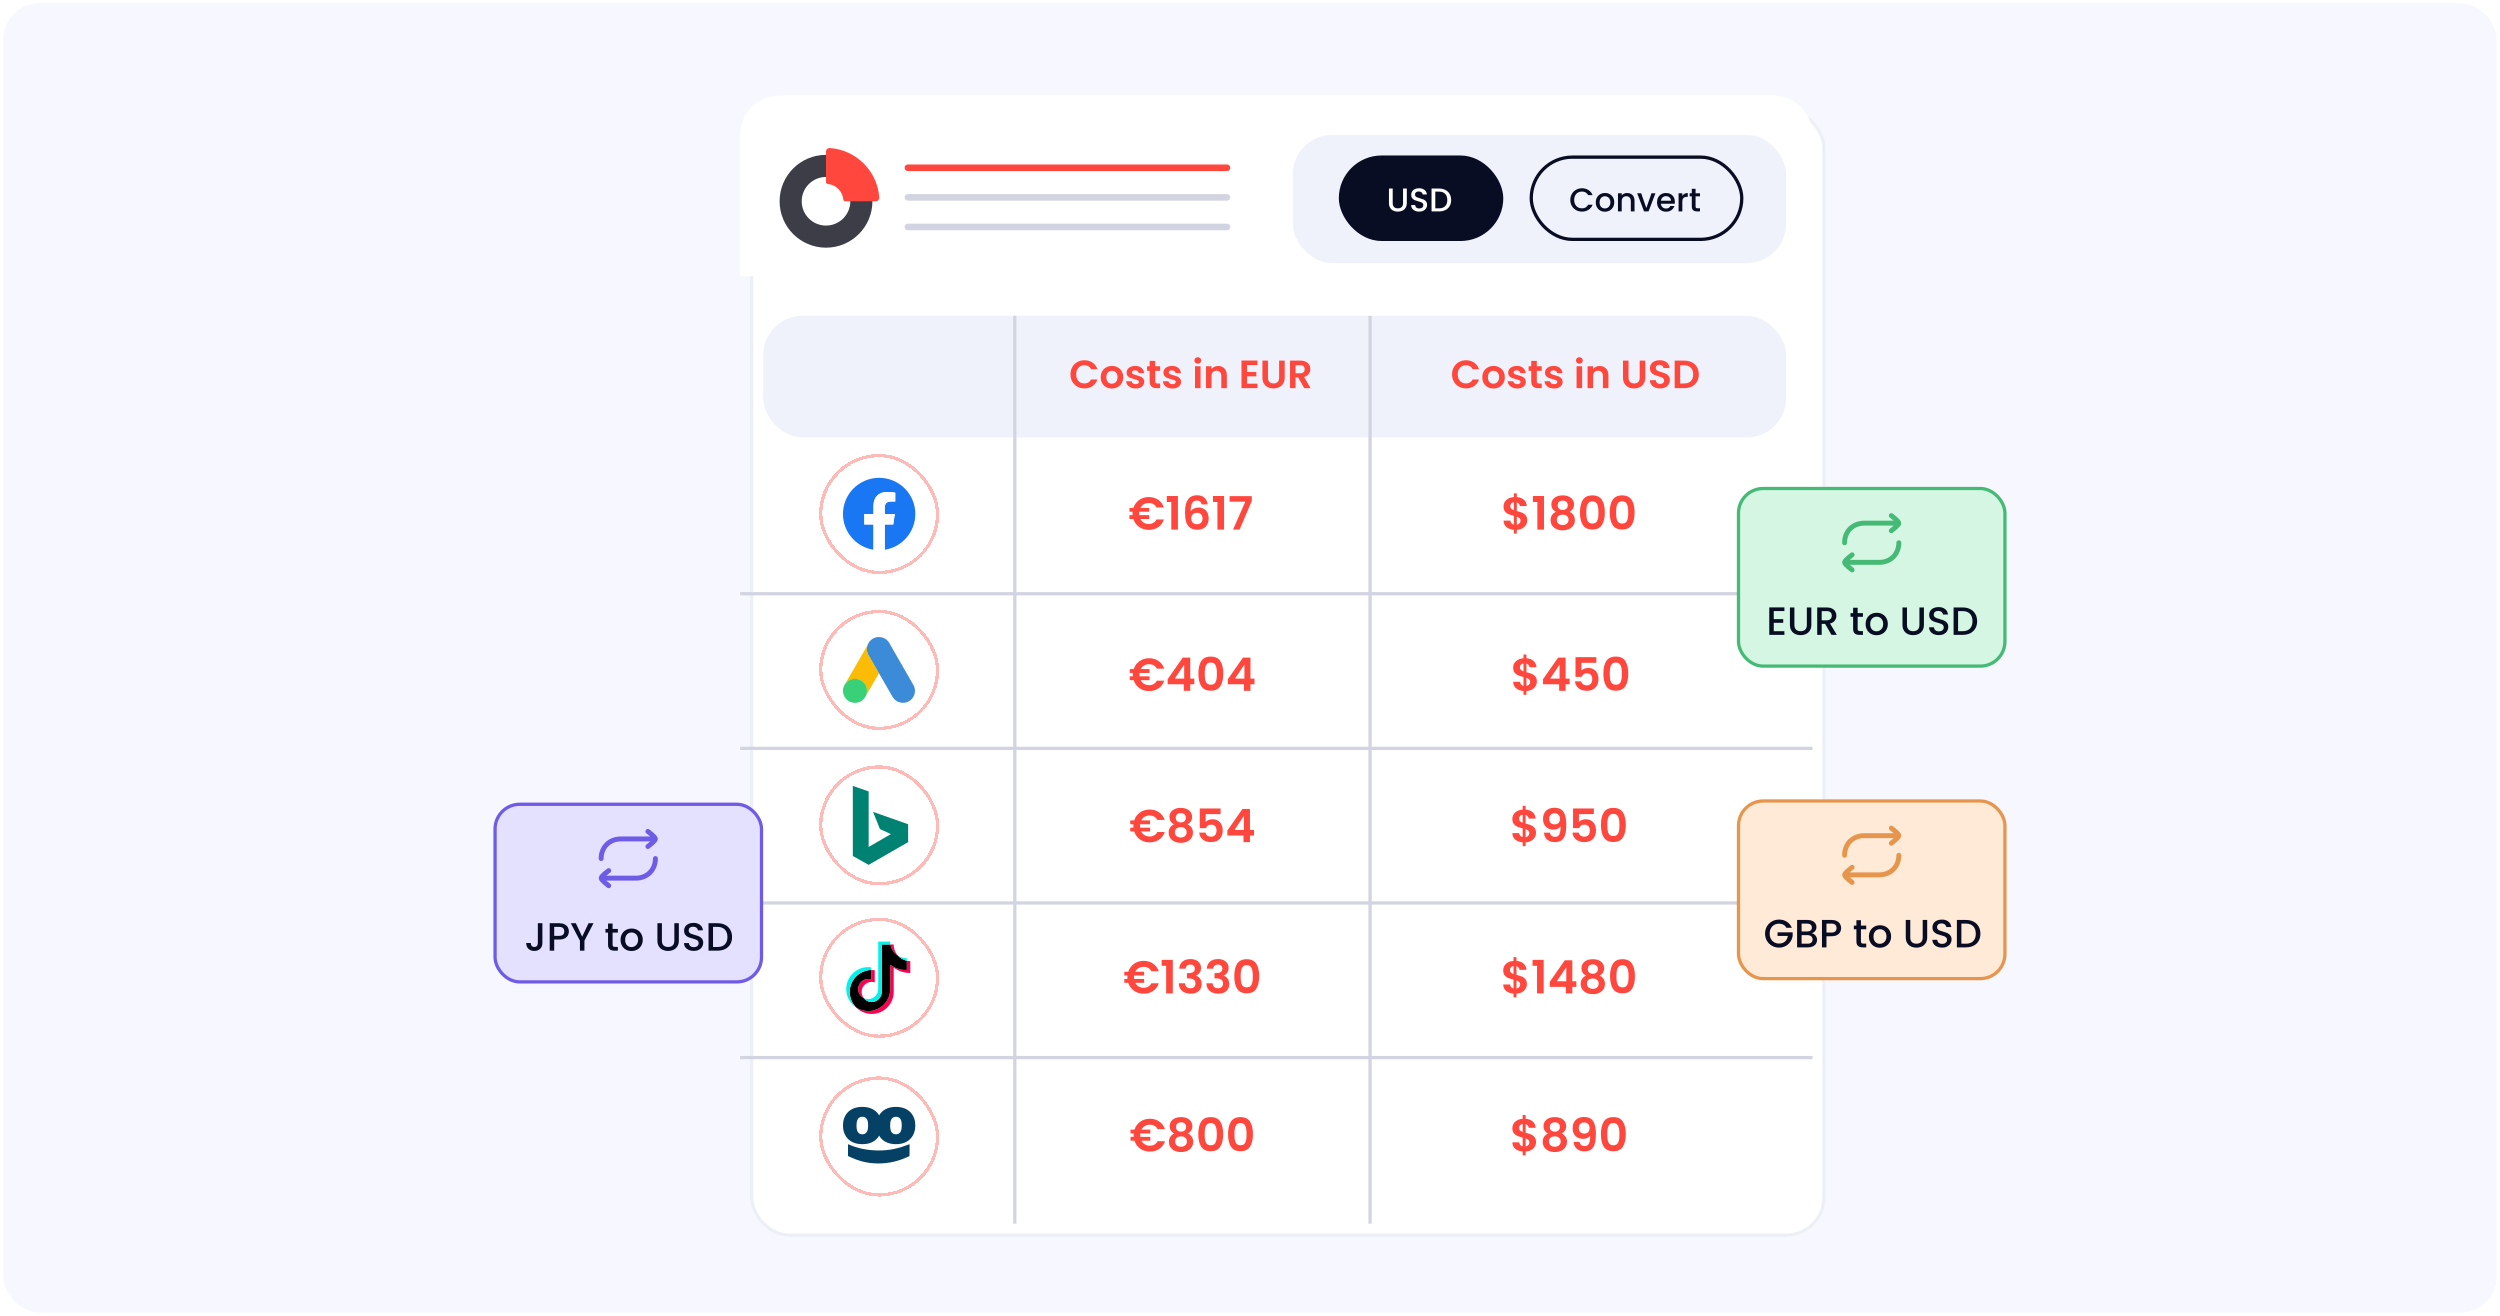
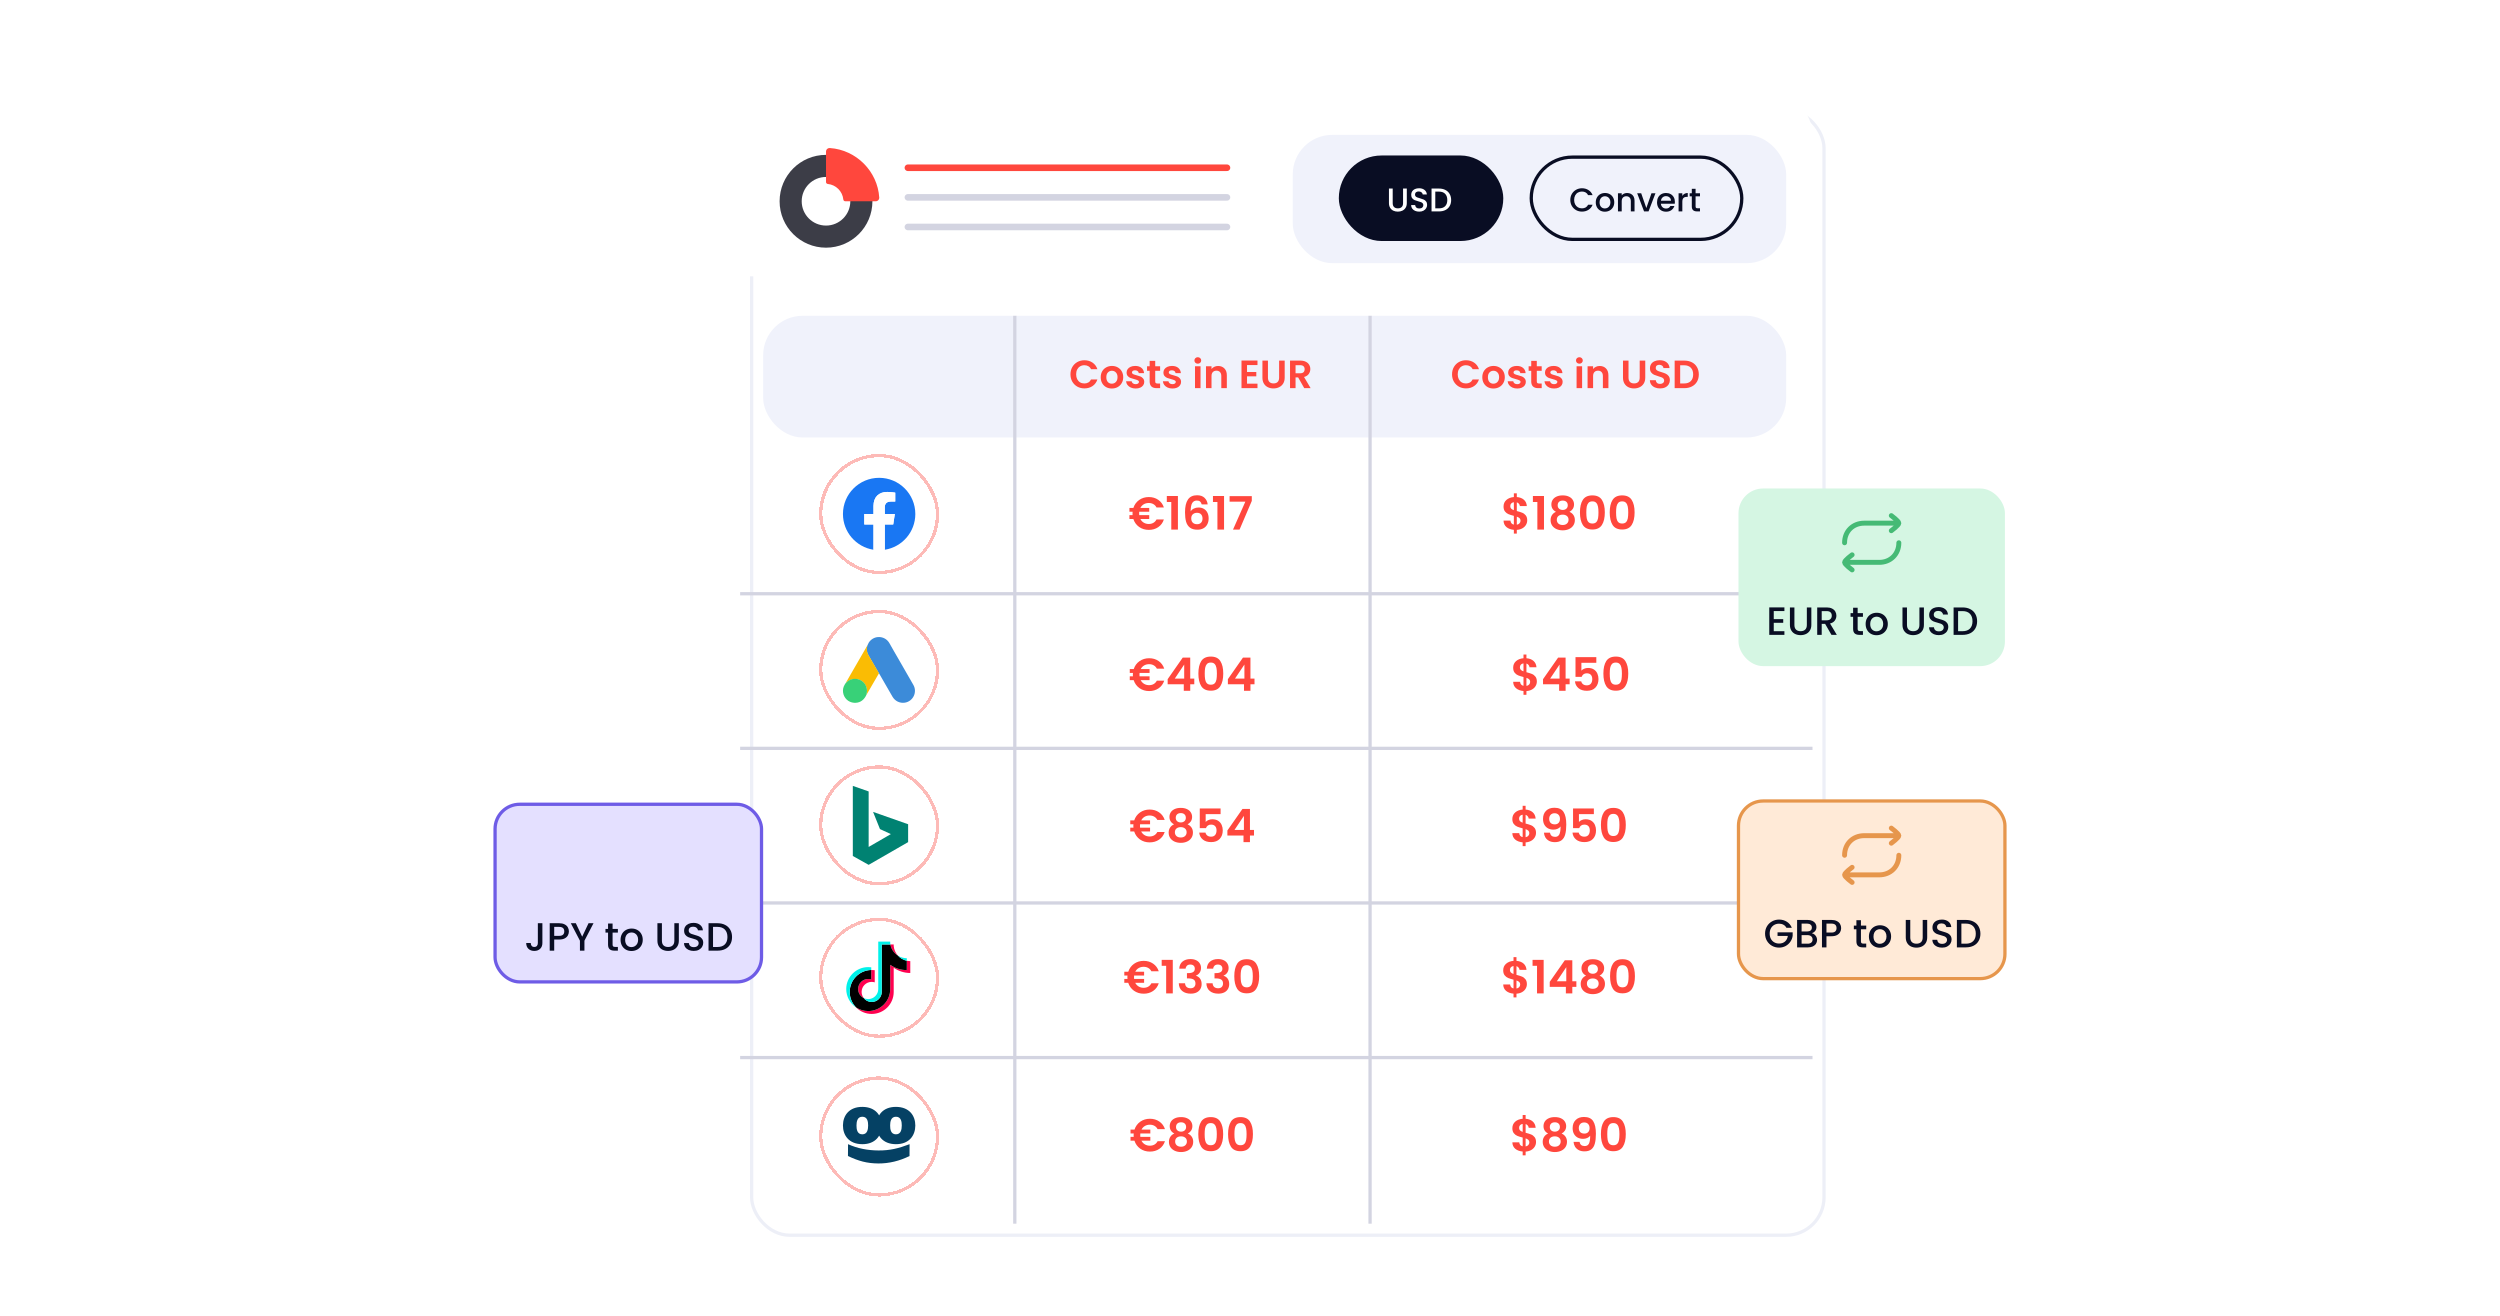
<svg xmlns="http://www.w3.org/2000/svg" width="760" height="400" viewBox="0 0 760 400" fill="none">
-   <rect x="0.5" y="0.5" width="759" height="399" rx="11.5" fill="#F6F7FF" />
  <rect x="0.5" y="0.5" width="759" height="399" rx="11.5" stroke="white" />
  <g filter="url(#filter0_d_8524_66110)">
    <rect x="224" y="29" width="327" height="343" rx="12" fill="white" />
    <rect x="224.5" y="29.5" width="326" height="342" rx="11.5" stroke="#EDEFF7" />
  </g>
  <rect x="232" y="96" width="311" height="37" rx="12" fill="#F0F2FB" />
  <path d="M325.42 113.8C325.42 112.976 325.604 112.24 325.972 111.592C326.348 110.936 326.856 110.428 327.496 110.068C328.144 109.7 328.868 109.516 329.668 109.516C330.604 109.516 331.424 109.756 332.128 110.236C332.832 110.716 333.324 111.38 333.604 112.228H331.672C331.48 111.828 331.208 111.528 330.856 111.328C330.512 111.128 330.112 111.028 329.656 111.028C329.168 111.028 328.732 111.144 328.348 111.376C327.972 111.6 327.676 111.92 327.46 112.336C327.252 112.752 327.148 113.24 327.148 113.8C327.148 114.352 327.252 114.84 327.46 115.264C327.676 115.68 327.972 116.004 328.348 116.236C328.732 116.46 329.168 116.572 329.656 116.572C330.112 116.572 330.512 116.472 330.856 116.272C331.208 116.064 331.48 115.76 331.672 115.36H333.604C333.324 116.216 332.832 116.884 332.128 117.364C331.432 117.836 330.612 118.072 329.668 118.072C328.868 118.072 328.144 117.892 327.496 117.532C326.856 117.164 326.348 116.656 325.972 116.008C325.604 115.36 325.42 114.624 325.42 113.8ZM337.991 118.108C337.351 118.108 336.775 117.968 336.263 117.688C335.751 117.4 335.347 116.996 335.051 116.476C334.763 115.956 334.619 115.356 334.619 114.676C334.619 113.996 334.767 113.396 335.063 112.876C335.367 112.356 335.779 111.956 336.299 111.676C336.819 111.388 337.399 111.244 338.039 111.244C338.679 111.244 339.259 111.388 339.779 111.676C340.299 111.956 340.707 112.356 341.003 112.876C341.307 113.396 341.459 113.996 341.459 114.676C341.459 115.356 341.303 115.956 340.991 116.476C340.687 116.996 340.271 117.4 339.743 117.688C339.223 117.968 338.639 118.108 337.991 118.108ZM337.991 116.644C338.295 116.644 338.579 116.572 338.843 116.428C339.115 116.276 339.331 116.052 339.491 115.756C339.651 115.46 339.731 115.1 339.731 114.676C339.731 114.044 339.563 113.56 339.227 113.224C338.899 112.88 338.495 112.708 338.015 112.708C337.535 112.708 337.131 112.88 336.803 113.224C336.483 113.56 336.323 114.044 336.323 114.676C336.323 115.308 336.479 115.796 336.791 116.14C337.111 116.476 337.511 116.644 337.991 116.644ZM345.235 118.108C344.691 118.108 344.203 118.012 343.771 117.82C343.339 117.62 342.995 117.352 342.739 117.016C342.491 116.68 342.355 116.308 342.331 115.9H344.023C344.055 116.156 344.179 116.368 344.395 116.536C344.619 116.704 344.895 116.788 345.223 116.788C345.543 116.788 345.791 116.724 345.967 116.596C346.151 116.468 346.243 116.304 346.243 116.104C346.243 115.888 346.131 115.728 345.907 115.624C345.691 115.512 345.343 115.392 344.863 115.264C344.367 115.144 343.959 115.02 343.639 114.892C343.327 114.764 343.055 114.568 342.823 114.304C342.599 114.04 342.487 113.684 342.487 113.236C342.487 112.868 342.591 112.532 342.799 112.228C343.015 111.924 343.319 111.684 343.711 111.508C344.111 111.332 344.579 111.244 345.115 111.244C345.907 111.244 346.539 111.444 347.011 111.844C347.483 112.236 347.743 112.768 347.791 113.44H346.183C346.159 113.176 346.047 112.968 345.847 112.816C345.655 112.656 345.395 112.576 345.067 112.576C344.763 112.576 344.527 112.632 344.359 112.744C344.199 112.856 344.119 113.012 344.119 113.212C344.119 113.436 344.231 113.608 344.455 113.728C344.679 113.84 345.027 113.956 345.499 114.076C345.979 114.196 346.375 114.32 346.687 114.448C346.999 114.576 347.267 114.776 347.491 115.048C347.723 115.312 347.843 115.664 347.851 116.104C347.851 116.488 347.743 116.832 347.527 117.136C347.319 117.44 347.015 117.68 346.615 117.856C346.223 118.024 345.763 118.108 345.235 118.108ZM351.186 112.732V115.948C351.186 116.172 351.238 116.336 351.342 116.44C351.454 116.536 351.638 116.584 351.894 116.584H352.674V118H351.618C350.202 118 349.494 117.312 349.494 115.936V112.732H348.702V111.352H349.494V109.708H351.186V111.352H352.674V112.732H351.186ZM356.427 118.108C355.883 118.108 355.395 118.012 354.963 117.82C354.531 117.62 354.187 117.352 353.931 117.016C353.683 116.68 353.547 116.308 353.523 115.9H355.215C355.247 116.156 355.371 116.368 355.587 116.536C355.811 116.704 356.087 116.788 356.415 116.788C356.735 116.788 356.983 116.724 357.159 116.596C357.343 116.468 357.435 116.304 357.435 116.104C357.435 115.888 357.323 115.728 357.099 115.624C356.883 115.512 356.535 115.392 356.055 115.264C355.559 115.144 355.151 115.02 354.831 114.892C354.519 114.764 354.247 114.568 354.015 114.304C353.791 114.04 353.679 113.684 353.679 113.236C353.679 112.868 353.783 112.532 353.991 112.228C354.207 111.924 354.511 111.684 354.903 111.508C355.303 111.332 355.771 111.244 356.307 111.244C357.099 111.244 357.731 111.444 358.203 111.844C358.675 112.236 358.935 112.768 358.983 113.44H357.375C357.351 113.176 357.239 112.968 357.039 112.816C356.847 112.656 356.587 112.576 356.259 112.576C355.955 112.576 355.719 112.632 355.551 112.744C355.391 112.856 355.311 113.012 355.311 113.212C355.311 113.436 355.423 113.608 355.647 113.728C355.871 113.84 356.219 113.956 356.691 114.076C357.171 114.196 357.567 114.32 357.879 114.448C358.191 114.576 358.459 114.776 358.683 115.048C358.915 115.312 359.035 115.664 359.043 116.104C359.043 116.488 358.935 116.832 358.719 117.136C358.511 117.44 358.207 117.68 357.807 117.856C357.415 118.024 356.955 118.108 356.427 118.108ZM364.133 110.56C363.837 110.56 363.589 110.468 363.389 110.284C363.197 110.092 363.101 109.856 363.101 109.576C363.101 109.296 363.197 109.064 363.389 108.88C363.589 108.688 363.837 108.592 364.133 108.592C364.429 108.592 364.673 108.688 364.865 108.88C365.065 109.064 365.165 109.296 365.165 109.576C365.165 109.856 365.065 110.092 364.865 110.284C364.673 110.468 364.429 110.56 364.133 110.56ZM364.961 111.352V118H363.281V111.352H364.961ZM370.305 111.256C371.097 111.256 371.737 111.508 372.225 112.012C372.713 112.508 372.957 113.204 372.957 114.1V118H371.277V114.328C371.277 113.8 371.145 113.396 370.881 113.116C370.617 112.828 370.257 112.684 369.801 112.684C369.337 112.684 368.969 112.828 368.697 113.116C368.433 113.396 368.301 113.8 368.301 114.328V118H366.621V111.352H368.301V112.18C368.525 111.892 368.809 111.668 369.153 111.508C369.505 111.34 369.889 111.256 370.305 111.256ZM379.094 110.98V113.08H381.914V114.412H379.094V116.632H382.274V118H377.414V109.612H382.274V110.98H379.094ZM385.457 109.624V114.808C385.457 115.376 385.605 115.812 385.901 116.116C386.197 116.412 386.613 116.56 387.149 116.56C387.693 116.56 388.113 116.412 388.409 116.116C388.705 115.812 388.853 115.376 388.853 114.808V109.624H390.545V114.796C390.545 115.508 390.389 116.112 390.077 116.608C389.773 117.096 389.361 117.464 388.841 117.712C388.329 117.96 387.757 118.084 387.125 118.084C386.501 118.084 385.933 117.96 385.421 117.712C384.917 117.464 384.517 117.096 384.221 116.608C383.925 116.112 383.777 115.508 383.777 114.796V109.624H385.457ZM396.488 118L394.64 114.736H393.848V118H392.168V109.624H395.312C395.96 109.624 396.512 109.74 396.968 109.972C397.424 110.196 397.764 110.504 397.988 110.896C398.22 111.28 398.336 111.712 398.336 112.192C398.336 112.744 398.176 113.244 397.856 113.692C397.536 114.132 397.06 114.436 396.428 114.604L398.432 118H396.488ZM393.848 113.476H395.252C395.708 113.476 396.048 113.368 396.272 113.152C396.496 112.928 396.608 112.62 396.608 112.228C396.608 111.844 396.496 111.548 396.272 111.34C396.048 111.124 395.708 111.016 395.252 111.016H393.848V113.476Z" fill="#FF473D" />
  <g filter="url(#filter1_d_8524_66110)">
-     <rect x="249" y="138" width="36.514" height="36.514" rx="18.257" fill="white" shape-rendering="crispEdges" />
    <rect x="249.5" y="138.5" width="35.514" height="35.514" rx="17.757" stroke="#FA534B" stroke-opacity="0.4" shape-rendering="crispEdges" />
    <path d="M278.257 156.257C278.257 150.182 273.332 145.257 267.257 145.257C261.182 145.257 256.257 150.182 256.257 156.257C256.257 161.747 260.279 166.298 265.538 167.124V159.437H262.745V156.257H265.538V153.833C265.538 151.076 267.181 149.553 269.693 149.553C270.897 149.553 272.156 149.768 272.156 149.768V152.475H270.768C269.402 152.475 268.975 153.322 268.975 154.193V156.257H272.026L271.539 159.437H268.975V167.124C274.235 166.299 278.257 161.748 278.257 156.257Z" fill="#1977F3" />
    <path d="M271.538 159.437L272.026 156.257H268.975V154.193C268.975 153.324 269.4 152.475 270.768 152.475H272.155V149.768C272.155 149.768 270.896 149.553 269.693 149.553C267.181 149.553 265.538 151.075 265.538 153.833V156.257H262.744V159.437H265.538V167.124C266.098 167.212 266.672 167.257 267.256 167.257C267.841 167.257 268.415 167.211 268.975 167.124V159.437H271.538Z" fill="#FEFEFE" />
  </g>
  <g filter="url(#filter2_d_8524_66110)">
    <rect x="249" y="185.401" width="36.514" height="36.514" rx="18.257" fill="white" shape-rendering="crispEdges" />
    <rect x="249.5" y="185.901" width="35.514" height="35.514" rx="17.757" stroke="#FA534B" stroke-opacity="0.4" shape-rendering="crispEdges" />
    <path d="M263.706 196.176C263.918 195.621 264.209 195.109 264.641 194.695C266.368 193.011 269.225 193.434 270.397 195.55C271.279 197.155 272.213 198.724 273.121 200.31C274.637 202.946 276.171 205.582 277.67 208.227C278.93 210.439 277.564 213.234 275.06 213.613C273.526 213.842 272.09 213.137 271.296 211.762C269.965 209.443 268.625 207.125 267.294 204.815C267.268 204.762 267.232 204.718 267.197 204.674C267.056 204.559 266.994 204.392 266.906 204.242C266.315 203.202 265.707 202.171 265.117 201.139C264.738 200.469 264.341 199.808 263.962 199.138C263.618 198.539 263.459 197.886 263.477 197.199C263.503 196.846 263.547 196.493 263.706 196.176Z" fill="#3C8BD9" />
    <path d="M263.706 196.176C263.627 196.493 263.556 196.81 263.539 197.145C263.512 197.886 263.697 198.574 264.068 199.217C265.037 200.883 266.007 202.558 266.968 204.233C267.056 204.383 267.127 204.533 267.215 204.674C266.686 205.591 266.157 206.499 265.619 207.415C264.879 208.694 264.138 209.981 263.389 211.259C263.354 211.259 263.345 211.241 263.336 211.215C263.327 211.144 263.354 211.083 263.371 211.012C263.733 209.69 263.433 208.517 262.525 207.512C261.97 206.904 261.264 206.56 260.453 206.446C259.395 206.296 258.461 206.569 257.624 207.23C257.474 207.345 257.377 207.512 257.2 207.601C257.165 207.601 257.147 207.583 257.139 207.556C257.562 206.825 257.976 206.093 258.399 205.361C260.145 202.329 261.89 199.296 263.644 196.273C263.662 196.237 263.689 196.211 263.706 196.176Z" fill="#FABC04" />
    <path d="M257.173 207.583C257.341 207.433 257.5 207.275 257.676 207.134C259.818 205.441 263.036 206.666 263.503 209.346C263.618 209.99 263.556 210.607 263.362 211.224C263.353 211.277 263.344 211.321 263.327 211.374C263.247 211.515 263.177 211.665 263.089 211.806C262.304 213.102 261.149 213.745 259.633 213.648C257.896 213.525 256.53 212.22 256.292 210.492C256.177 209.655 256.345 208.87 256.777 208.147C256.865 207.989 256.971 207.848 257.068 207.689C257.112 207.654 257.094 207.583 257.173 207.583Z" fill="#38D178" />
  </g>
  <g filter="url(#filter3_d_8524_66110)">
    <rect x="249" y="232.654" width="36.514" height="36.514" rx="18.257" fill="white" shape-rendering="crispEdges" />
    <rect x="249.5" y="233.154" width="35.514" height="35.514" rx="17.757" stroke="#FA534B" stroke-opacity="0.4" shape-rendering="crispEdges" />
    <g clip-path="url(#clip0_8524_66110)">
      <path d="M265.413 246.817L267.507 252.036L270.819 253.567L264.069 257.473V240.598L259.257 238.911V260.223L264.069 262.911L276.069 256.004V250.567L265.413 246.817Z" fill="#008272" />
    </g>
  </g>
  <g filter="url(#filter4_d_8524_66110)">
    <rect x="249" y="278.982" width="36.514" height="36.514" rx="18.257" fill="white" shape-rendering="crispEdges" />
    <rect x="249.5" y="279.482" width="35.514" height="35.514" rx="17.757" stroke="#FA534B" stroke-opacity="0.4" shape-rendering="crispEdges" />
    <path d="M271.686 294.18C273.106 295.195 274.846 295.792 276.726 295.792V292.177C276.37 292.177 276.015 292.14 275.667 292.067V294.912C273.788 294.912 272.048 294.315 270.627 293.3V300.677C270.627 304.367 267.634 307.359 263.942 307.359C262.565 307.359 261.284 306.942 260.221 306.228C261.435 307.469 263.128 308.239 265 308.239C268.693 308.239 271.686 305.247 271.686 301.557V294.18H271.686ZM272.991 290.533C272.266 289.741 271.789 288.716 271.686 287.584V287.119H270.683C270.935 288.558 271.796 289.788 272.991 290.533ZM262.556 303.397C262.15 302.865 261.931 302.215 261.932 301.546C261.932 299.859 263.301 298.49 264.99 298.49C265.305 298.49 265.618 298.538 265.918 298.633V294.938C265.567 294.89 265.213 294.869 264.86 294.877V297.753C264.559 297.658 264.246 297.61 263.932 297.61C262.243 297.61 260.874 298.978 260.874 300.666C260.874 301.86 261.558 302.893 262.556 303.397Z" fill="#FF004F" />
    <path d="M270.627 293.3C272.048 294.315 273.788 294.912 275.667 294.912V292.067C274.618 291.843 273.69 291.295 272.992 290.533C271.796 289.788 270.935 288.558 270.683 287.119H268.048V301.557C268.042 303.24 266.675 304.603 264.99 304.603C263.997 304.603 263.114 304.13 262.556 303.397C261.558 302.893 260.874 301.86 260.874 300.666C260.874 298.979 262.242 297.61 263.931 297.61C264.255 297.61 264.567 297.661 264.86 297.753V294.877C261.232 294.952 258.315 297.914 258.315 301.557C258.315 303.375 259.042 305.024 260.221 306.229C261.284 306.942 262.565 307.359 263.942 307.359C267.634 307.359 270.627 304.367 270.627 300.677V293.3H270.627Z" fill="black" />
    <path d="M275.667 292.067V291.297C274.721 291.299 273.794 291.034 272.991 290.533C273.702 291.311 274.637 291.847 275.667 292.067ZM270.683 287.119C270.658 286.981 270.64 286.843 270.627 286.704V286.239H266.989V300.677C266.983 302.36 265.617 303.723 263.931 303.723C263.436 303.723 262.969 303.605 262.555 303.397C263.114 304.13 263.997 304.603 264.99 304.603C266.675 304.603 268.042 303.24 268.048 301.557V287.119H270.683ZM264.86 294.877V294.058C264.556 294.016 264.249 293.995 263.942 293.996C260.25 293.996 257.257 296.987 257.257 300.677C257.257 302.99 258.433 305.029 260.221 306.229C259.042 305.024 258.315 303.375 258.315 301.557C258.315 297.914 261.232 294.952 264.86 294.877Z" fill="#00F2EA" />
  </g>
  <g filter="url(#filter5_d_8524_66110)">
    <rect x="249" y="327.235" width="36.514" height="36.514" rx="18.257" fill="white" shape-rendering="crispEdges" />
    <rect x="249.5" y="327.735" width="35.514" height="35.514" rx="17.757" stroke="#FA534B" stroke-opacity="0.4" shape-rendering="crispEdges" />
    <path d="M262.161 339.489C260.6 339.479 260.383 340.998 260.376 342.142C260.37 343.286 260.569 344.828 262.128 344.836C263.688 344.845 263.907 343.307 263.913 342.161C263.92 341.018 263.721 339.498 262.161 339.489ZM262.112 347.832C258.054 347.809 256.238 345.114 256.257 342.118C256.275 339.121 258.12 336.47 262.178 336.494C266.235 336.517 268.051 339.19 268.033 342.187C268.015 345.182 266.17 347.856 262.112 347.832Z" fill="#054164" />
    <path d="M272.384 339.488C270.824 339.478 270.607 340.997 270.601 342.142C270.593 343.285 270.793 344.826 272.354 344.835C273.913 344.845 274.131 343.306 274.138 342.161C274.144 341.017 273.944 339.497 272.384 339.488ZM272.335 347.832C268.278 347.807 266.463 345.113 266.481 342.117C266.498 339.121 268.344 336.469 272.401 336.492C276.458 336.516 278.273 339.189 278.257 342.185C278.239 345.182 276.393 347.855 272.335 347.832Z" fill="#054164" />
    <path d="M257.802 347.833C260.727 349.14 263.762 349.72 267.07 349.739C270.544 349.76 273.179 349.104 276.514 347.833L276.494 351.433C273.509 352.913 270.272 353.711 267.046 353.693C263.53 353.672 260.996 352.95 257.78 351.433L257.802 347.833Z" fill="#054164" />
  </g>
  <path d="M225 41C225 34.373 230.373 29 237 29H539C545.627 29 551 34.373 551 41V84H225V41Z" fill="white" />
  <path d="M441.42 113.8C441.42 112.976 441.604 112.24 441.972 111.592C442.348 110.936 442.856 110.428 443.496 110.068C444.144 109.7 444.868 109.516 445.668 109.516C446.604 109.516 447.424 109.756 448.128 110.236C448.832 110.716 449.324 111.38 449.604 112.228H447.672C447.48 111.828 447.208 111.528 446.856 111.328C446.512 111.128 446.112 111.028 445.656 111.028C445.168 111.028 444.732 111.144 444.348 111.376C443.972 111.6 443.676 111.92 443.46 112.336C443.252 112.752 443.148 113.24 443.148 113.8C443.148 114.352 443.252 114.84 443.46 115.264C443.676 115.68 443.972 116.004 444.348 116.236C444.732 116.46 445.168 116.572 445.656 116.572C446.112 116.572 446.512 116.472 446.856 116.272C447.208 116.064 447.48 115.76 447.672 115.36H449.604C449.324 116.216 448.832 116.884 448.128 117.364C447.432 117.836 446.612 118.072 445.668 118.072C444.868 118.072 444.144 117.892 443.496 117.532C442.856 117.164 442.348 116.656 441.972 116.008C441.604 115.36 441.42 114.624 441.42 113.8ZM453.991 118.108C453.351 118.108 452.775 117.968 452.263 117.688C451.751 117.4 451.347 116.996 451.051 116.476C450.763 115.956 450.619 115.356 450.619 114.676C450.619 113.996 450.767 113.396 451.063 112.876C451.367 112.356 451.779 111.956 452.299 111.676C452.819 111.388 453.399 111.244 454.039 111.244C454.679 111.244 455.259 111.388 455.779 111.676C456.299 111.956 456.707 112.356 457.003 112.876C457.307 113.396 457.459 113.996 457.459 114.676C457.459 115.356 457.303 115.956 456.991 116.476C456.687 116.996 456.271 117.4 455.743 117.688C455.223 117.968 454.639 118.108 453.991 118.108ZM453.991 116.644C454.295 116.644 454.579 116.572 454.843 116.428C455.115 116.276 455.331 116.052 455.491 115.756C455.651 115.46 455.731 115.1 455.731 114.676C455.731 114.044 455.563 113.56 455.227 113.224C454.899 112.88 454.495 112.708 454.015 112.708C453.535 112.708 453.131 112.88 452.803 113.224C452.483 113.56 452.323 114.044 452.323 114.676C452.323 115.308 452.479 115.796 452.791 116.14C453.111 116.476 453.511 116.644 453.991 116.644ZM461.235 118.108C460.691 118.108 460.203 118.012 459.771 117.82C459.339 117.62 458.995 117.352 458.739 117.016C458.491 116.68 458.355 116.308 458.331 115.9H460.023C460.055 116.156 460.179 116.368 460.395 116.536C460.619 116.704 460.895 116.788 461.223 116.788C461.543 116.788 461.791 116.724 461.967 116.596C462.151 116.468 462.243 116.304 462.243 116.104C462.243 115.888 462.131 115.728 461.907 115.624C461.691 115.512 461.343 115.392 460.863 115.264C460.367 115.144 459.959 115.02 459.639 114.892C459.327 114.764 459.055 114.568 458.823 114.304C458.599 114.04 458.487 113.684 458.487 113.236C458.487 112.868 458.591 112.532 458.799 112.228C459.015 111.924 459.319 111.684 459.711 111.508C460.111 111.332 460.579 111.244 461.115 111.244C461.907 111.244 462.539 111.444 463.011 111.844C463.483 112.236 463.743 112.768 463.791 113.44H462.183C462.159 113.176 462.047 112.968 461.847 112.816C461.655 112.656 461.395 112.576 461.067 112.576C460.763 112.576 460.527 112.632 460.359 112.744C460.199 112.856 460.119 113.012 460.119 113.212C460.119 113.436 460.231 113.608 460.455 113.728C460.679 113.84 461.027 113.956 461.499 114.076C461.979 114.196 462.375 114.32 462.687 114.448C462.999 114.576 463.267 114.776 463.491 115.048C463.723 115.312 463.843 115.664 463.851 116.104C463.851 116.488 463.743 116.832 463.527 117.136C463.319 117.44 463.015 117.68 462.615 117.856C462.223 118.024 461.763 118.108 461.235 118.108ZM467.186 112.732V115.948C467.186 116.172 467.238 116.336 467.342 116.44C467.454 116.536 467.638 116.584 467.894 116.584H468.674V118H467.618C466.202 118 465.494 117.312 465.494 115.936V112.732H464.702V111.352H465.494V109.708H467.186V111.352H468.674V112.732H467.186ZM472.427 118.108C471.883 118.108 471.395 118.012 470.963 117.82C470.531 117.62 470.187 117.352 469.931 117.016C469.683 116.68 469.547 116.308 469.523 115.9H471.215C471.247 116.156 471.371 116.368 471.587 116.536C471.811 116.704 472.087 116.788 472.415 116.788C472.735 116.788 472.983 116.724 473.159 116.596C473.343 116.468 473.435 116.304 473.435 116.104C473.435 115.888 473.323 115.728 473.099 115.624C472.883 115.512 472.535 115.392 472.055 115.264C471.559 115.144 471.151 115.02 470.831 114.892C470.519 114.764 470.247 114.568 470.015 114.304C469.791 114.04 469.679 113.684 469.679 113.236C469.679 112.868 469.783 112.532 469.991 112.228C470.207 111.924 470.511 111.684 470.903 111.508C471.303 111.332 471.771 111.244 472.307 111.244C473.099 111.244 473.731 111.444 474.203 111.844C474.675 112.236 474.935 112.768 474.983 113.44H473.375C473.351 113.176 473.239 112.968 473.039 112.816C472.847 112.656 472.587 112.576 472.259 112.576C471.955 112.576 471.719 112.632 471.551 112.744C471.391 112.856 471.311 113.012 471.311 113.212C471.311 113.436 471.423 113.608 471.647 113.728C471.871 113.84 472.219 113.956 472.691 114.076C473.171 114.196 473.567 114.32 473.879 114.448C474.191 114.576 474.459 114.776 474.683 115.048C474.915 115.312 475.035 115.664 475.043 116.104C475.043 116.488 474.935 116.832 474.719 117.136C474.511 117.44 474.207 117.68 473.807 117.856C473.415 118.024 472.955 118.108 472.427 118.108ZM480.133 110.56C479.837 110.56 479.589 110.468 479.389 110.284C479.197 110.092 479.101 109.856 479.101 109.576C479.101 109.296 479.197 109.064 479.389 108.88C479.589 108.688 479.837 108.592 480.133 108.592C480.429 108.592 480.673 108.688 480.865 108.88C481.065 109.064 481.165 109.296 481.165 109.576C481.165 109.856 481.065 110.092 480.865 110.284C480.673 110.468 480.429 110.56 480.133 110.56ZM480.961 111.352V118H479.281V111.352H480.961ZM486.305 111.256C487.097 111.256 487.737 111.508 488.225 112.012C488.713 112.508 488.957 113.204 488.957 114.1V118H487.277V114.328C487.277 113.8 487.145 113.396 486.881 113.116C486.617 112.828 486.257 112.684 485.801 112.684C485.337 112.684 484.969 112.828 484.697 113.116C484.433 113.396 484.301 113.8 484.301 114.328V118H482.621V111.352H484.301V112.18C484.525 111.892 484.809 111.668 485.153 111.508C485.505 111.34 485.889 111.256 486.305 111.256ZM495.07 109.624V114.808C495.07 115.376 495.218 115.812 495.514 116.116C495.81 116.412 496.226 116.56 496.762 116.56C497.306 116.56 497.726 116.412 498.022 116.116C498.318 115.812 498.466 115.376 498.466 114.808V109.624H500.158V114.796C500.158 115.508 500.002 116.112 499.69 116.608C499.386 117.096 498.974 117.464 498.454 117.712C497.942 117.96 497.37 118.084 496.738 118.084C496.114 118.084 495.546 117.96 495.034 117.712C494.53 117.464 494.13 117.096 493.834 116.608C493.538 116.112 493.39 115.508 493.39 114.796V109.624H495.07ZM504.673 118.084C504.089 118.084 503.561 117.984 503.089 117.784C502.625 117.584 502.257 117.296 501.985 116.92C501.713 116.544 501.573 116.1 501.565 115.588H503.365C503.389 115.932 503.509 116.204 503.725 116.404C503.949 116.604 504.253 116.704 504.637 116.704C505.029 116.704 505.337 116.612 505.561 116.428C505.785 116.236 505.897 115.988 505.897 115.684C505.897 115.436 505.821 115.232 505.669 115.072C505.517 114.912 505.325 114.788 505.093 114.7C504.869 114.604 504.557 114.5 504.157 114.388C503.613 114.228 503.169 114.072 502.825 113.92C502.489 113.76 502.197 113.524 501.949 113.212C501.709 112.892 501.589 112.468 501.589 111.94C501.589 111.444 501.713 111.012 501.961 110.644C502.209 110.276 502.557 109.996 503.005 109.804C503.453 109.604 503.965 109.504 504.541 109.504C505.405 109.504 506.105 109.716 506.641 110.14C507.185 110.556 507.485 111.14 507.541 111.892H505.693C505.677 111.604 505.553 111.368 505.321 111.184C505.097 110.992 504.797 110.896 504.421 110.896C504.093 110.896 503.829 110.98 503.629 111.148C503.437 111.316 503.341 111.56 503.341 111.88C503.341 112.104 503.413 112.292 503.557 112.444C503.709 112.588 503.893 112.708 504.109 112.804C504.333 112.892 504.645 112.996 505.045 113.116C505.589 113.276 506.033 113.436 506.377 113.596C506.721 113.756 507.017 113.996 507.265 114.316C507.513 114.636 507.637 115.056 507.637 115.576C507.637 116.024 507.521 116.44 507.289 116.824C507.057 117.208 506.717 117.516 506.269 117.748C505.821 117.972 505.289 118.084 504.673 118.084ZM512.022 109.624C512.902 109.624 513.674 109.796 514.338 110.14C515.01 110.484 515.526 110.976 515.886 111.616C516.254 112.248 516.438 112.984 516.438 113.824C516.438 114.664 516.254 115.4 515.886 116.032C515.526 116.656 515.01 117.14 514.338 117.484C513.674 117.828 512.902 118 512.022 118H509.094V109.624H512.022ZM511.962 116.572C512.842 116.572 513.522 116.332 514.002 115.852C514.482 115.372 514.722 114.696 514.722 113.824C514.722 112.952 514.482 112.272 514.002 111.784C513.522 111.288 512.842 111.04 511.962 111.04H510.774V116.572H511.962Z" fill="#FF473D" />
  <line x1="225" y1="180.5" x2="551" y2="180.5" stroke="#D3D4E1" />
  <line x1="308.5" y1="96" x2="308.5" y2="372" stroke="#D3D4E1" />
  <line x1="416.5" y1="96" x2="416.5" y2="372" stroke="#D3D4E1" />
  <line x1="225" y1="227.5" x2="551" y2="227.5" stroke="#D3D4E1" />
  <line x1="225" y1="274.5" x2="551" y2="274.5" stroke="#D3D4E1" />
  <line x1="225" y1="321.5" x2="551" y2="321.5" stroke="#D3D4E1" />
  <path d="M464.273 158.186C464.273 158.671 464.147 159.129 463.895 159.558C463.652 159.978 463.288 160.328 462.803 160.608C462.327 160.879 461.762 161.037 461.109 161.084V162.218H460.213V161.07C459.28 160.986 458.528 160.706 457.959 160.23C457.39 159.745 457.096 159.091 457.077 158.27H459.177C459.233 158.942 459.578 159.348 460.213 159.488V156.814C459.541 156.646 459 156.478 458.589 156.31C458.178 156.142 457.824 155.871 457.525 155.498C457.226 155.125 457.077 154.616 457.077 153.972C457.077 153.16 457.366 152.497 457.945 151.984C458.533 151.471 459.289 151.177 460.213 151.102V149.968H461.109V151.102C462.005 151.177 462.719 151.447 463.251 151.914C463.792 152.381 464.096 153.025 464.161 153.846H462.047C462.019 153.575 461.921 153.342 461.753 153.146C461.594 152.941 461.38 152.796 461.109 152.712V155.358C461.809 155.535 462.36 155.708 462.761 155.876C463.172 156.035 463.526 156.301 463.825 156.674C464.124 157.038 464.273 157.542 464.273 158.186ZM459.121 153.874C459.121 154.182 459.214 154.434 459.401 154.63C459.588 154.817 459.858 154.971 460.213 155.092V152.67C459.877 152.717 459.611 152.843 459.415 153.048C459.219 153.253 459.121 153.529 459.121 153.874ZM461.109 159.516C461.464 159.451 461.739 159.306 461.935 159.082C462.14 158.858 462.243 158.587 462.243 158.27C462.243 157.962 462.145 157.715 461.949 157.528C461.753 157.341 461.473 157.187 461.109 157.066V159.516ZM465.999 152.6V150.794H469.373V161H467.357V152.6H465.999ZM473.017 155.596C472.084 155.111 471.617 154.359 471.617 153.342C471.617 152.838 471.743 152.381 471.995 151.97C472.257 151.55 472.644 151.219 473.157 150.976C473.68 150.724 474.315 150.598 475.061 150.598C475.808 150.598 476.438 150.724 476.951 150.976C477.474 151.219 477.861 151.55 478.113 151.97C478.375 152.381 478.505 152.838 478.505 153.342C478.505 153.855 478.379 154.308 478.127 154.7C477.875 155.083 477.539 155.381 477.119 155.596C477.633 155.82 478.034 156.147 478.323 156.576C478.613 157.005 478.757 157.514 478.757 158.102C478.757 158.737 478.594 159.292 478.267 159.768C477.95 160.235 477.511 160.594 476.951 160.846C476.391 161.098 475.761 161.224 475.061 161.224C474.361 161.224 473.731 161.098 473.171 160.846C472.621 160.594 472.182 160.235 471.855 159.768C471.538 159.292 471.379 158.737 471.379 158.102C471.379 157.514 471.524 157.005 471.813 156.576C472.103 156.137 472.504 155.811 473.017 155.596ZM476.601 153.622C476.601 153.165 476.461 152.81 476.181 152.558C475.911 152.306 475.537 152.18 475.061 152.18C474.595 152.18 474.221 152.306 473.941 152.558C473.671 152.81 473.535 153.169 473.535 153.636C473.535 154.056 473.675 154.392 473.955 154.644C474.245 154.896 474.613 155.022 475.061 155.022C475.509 155.022 475.878 154.896 476.167 154.644C476.457 154.383 476.601 154.042 476.601 153.622ZM475.061 156.45C474.529 156.45 474.095 156.585 473.759 156.856C473.433 157.127 473.269 157.514 473.269 158.018C473.269 158.485 473.428 158.867 473.745 159.166C474.072 159.455 474.511 159.6 475.061 159.6C475.612 159.6 476.046 159.451 476.363 159.152C476.681 158.853 476.839 158.475 476.839 158.018C476.839 157.523 476.676 157.141 476.349 156.87C476.023 156.59 475.593 156.45 475.061 156.45ZM480.305 155.764C480.305 154.149 480.595 152.885 481.173 151.97C481.761 151.055 482.732 150.598 484.085 150.598C485.439 150.598 486.405 151.055 486.983 151.97C487.571 152.885 487.865 154.149 487.865 155.764C487.865 157.388 487.571 158.662 486.983 159.586C486.405 160.51 485.439 160.972 484.085 160.972C482.732 160.972 481.761 160.51 481.173 159.586C480.595 158.662 480.305 157.388 480.305 155.764ZM485.933 155.764C485.933 155.073 485.887 154.495 485.793 154.028C485.709 153.552 485.532 153.165 485.261 152.866C485 152.567 484.608 152.418 484.085 152.418C483.563 152.418 483.166 152.567 482.895 152.866C482.634 153.165 482.457 153.552 482.363 154.028C482.279 154.495 482.237 155.073 482.237 155.764C482.237 156.473 482.279 157.071 482.363 157.556C482.447 158.032 482.625 158.419 482.895 158.718C483.166 159.007 483.563 159.152 484.085 159.152C484.608 159.152 485.005 159.007 485.275 158.718C485.546 158.419 485.723 158.032 485.807 157.556C485.891 157.071 485.933 156.473 485.933 155.764ZM489.356 155.764C489.356 154.149 489.646 152.885 490.224 151.97C490.812 151.055 491.783 150.598 493.136 150.598C494.49 150.598 495.456 151.055 496.034 151.97C496.622 152.885 496.916 154.149 496.916 155.764C496.916 157.388 496.622 158.662 496.034 159.586C495.456 160.51 494.49 160.972 493.136 160.972C491.783 160.972 490.812 160.51 490.224 159.586C489.646 158.662 489.356 157.388 489.356 155.764ZM494.984 155.764C494.984 155.073 494.938 154.495 494.844 154.028C494.76 153.552 494.583 153.165 494.312 152.866C494.051 152.567 493.659 152.418 493.136 152.418C492.614 152.418 492.217 152.567 491.946 152.866C491.685 153.165 491.508 153.552 491.414 154.028C491.33 154.495 491.288 155.073 491.288 155.764C491.288 156.473 491.33 157.071 491.414 157.556C491.498 158.032 491.676 158.419 491.946 158.718C492.217 159.007 492.614 159.152 493.136 159.152C493.659 159.152 494.056 159.007 494.326 158.718C494.597 158.419 494.774 158.032 494.858 157.556C494.942 157.071 494.984 156.473 494.984 155.764Z" fill="#FF473D" />
  <path d="M467.2 207.186C467.2 207.671 467.074 208.129 466.822 208.558C466.579 208.978 466.215 209.328 465.73 209.608C465.254 209.879 464.689 210.037 464.036 210.084V211.218H463.14V210.07C462.206 209.986 461.455 209.706 460.886 209.23C460.316 208.745 460.022 208.091 460.004 207.27H462.104C462.16 207.942 462.505 208.348 463.14 208.488V205.814C462.468 205.646 461.926 205.478 461.516 205.31C461.105 205.142 460.75 204.871 460.452 204.498C460.153 204.125 460.004 203.616 460.004 202.972C460.004 202.16 460.293 201.497 460.872 200.984C461.46 200.471 462.216 200.177 463.14 200.102V198.968H464.036V200.102C464.932 200.177 465.646 200.447 466.178 200.914C466.719 201.381 467.022 202.025 467.088 202.846H464.974C464.946 202.575 464.848 202.342 464.68 202.146C464.521 201.941 464.306 201.796 464.036 201.712V204.358C464.736 204.535 465.286 204.708 465.688 204.876C466.098 205.035 466.453 205.301 466.752 205.674C467.05 206.038 467.2 206.542 467.2 207.186ZM462.048 202.874C462.048 203.182 462.141 203.434 462.328 203.63C462.514 203.817 462.785 203.971 463.14 204.092V201.67C462.804 201.717 462.538 201.843 462.342 202.048C462.146 202.253 462.048 202.529 462.048 202.874ZM464.036 208.516C464.39 208.451 464.666 208.306 464.862 208.082C465.067 207.858 465.17 207.587 465.17 207.27C465.17 206.962 465.072 206.715 464.876 206.528C464.68 206.341 464.4 206.187 464.036 206.066V208.516ZM469.08 208.012V206.472L473.658 199.92H475.94V206.304H477.172V208.012H475.94V210H473.98V208.012H469.08ZM474.106 202.02L471.236 206.304H474.106V202.02ZM485.28 201.488H480.744V203.882C480.94 203.639 481.22 203.443 481.584 203.294C481.948 203.135 482.335 203.056 482.746 203.056C483.492 203.056 484.104 203.219 484.58 203.546C485.056 203.873 485.401 204.293 485.616 204.806C485.83 205.31 485.938 205.851 485.938 206.43C485.938 207.503 485.63 208.367 485.014 209.02C484.407 209.673 483.539 210 482.41 210C481.346 210 480.496 209.734 479.862 209.202C479.227 208.67 478.868 207.975 478.784 207.116H480.688C480.772 207.489 480.958 207.788 481.248 208.012C481.546 208.236 481.924 208.348 482.382 208.348C482.932 208.348 483.348 208.175 483.628 207.83C483.908 207.485 484.048 207.027 484.048 206.458C484.048 205.879 483.903 205.441 483.614 205.142C483.334 204.834 482.918 204.68 482.368 204.68C481.976 204.68 481.649 204.778 481.388 204.974C481.126 205.17 480.94 205.431 480.828 205.758H478.952V199.766H485.28V201.488ZM487.43 204.764C487.43 203.149 487.719 201.885 488.298 200.97C488.886 200.055 489.856 199.598 491.21 199.598C492.563 199.598 493.529 200.055 494.108 200.97C494.696 201.885 494.99 203.149 494.99 204.764C494.99 206.388 494.696 207.662 494.108 208.586C493.529 209.51 492.563 209.972 491.21 209.972C489.856 209.972 488.886 209.51 488.298 208.586C487.719 207.662 487.43 206.388 487.43 204.764ZM493.058 204.764C493.058 204.073 493.011 203.495 492.918 203.028C492.834 202.552 492.656 202.165 492.386 201.866C492.124 201.567 491.732 201.418 491.21 201.418C490.687 201.418 490.29 201.567 490.02 201.866C489.758 202.165 489.581 202.552 489.488 203.028C489.404 203.495 489.362 204.073 489.362 204.764C489.362 205.473 489.404 206.071 489.488 206.556C489.572 207.032 489.749 207.419 490.02 207.718C490.29 208.007 490.687 208.152 491.21 208.152C491.732 208.152 492.129 208.007 492.4 207.718C492.67 207.419 492.848 207.032 492.932 206.556C493.016 206.071 493.058 205.473 493.058 204.764Z" fill="#FF473D" />
  <path d="M466.946 253.186C466.946 253.671 466.82 254.129 466.568 254.558C466.325 254.978 465.961 255.328 465.476 255.608C465 255.879 464.435 256.037 463.782 256.084V257.218H462.886V256.07C461.952 255.986 461.201 255.706 460.632 255.23C460.062 254.745 459.768 254.091 459.75 253.27H461.85C461.906 253.942 462.251 254.348 462.886 254.488V251.814C462.214 251.646 461.672 251.478 461.262 251.31C460.851 251.142 460.496 250.871 460.198 250.498C459.899 250.125 459.75 249.616 459.75 248.972C459.75 248.16 460.039 247.497 460.618 246.984C461.206 246.471 461.962 246.177 462.886 246.102V244.968H463.782V246.102C464.678 246.177 465.392 246.447 465.924 246.914C466.465 247.381 466.768 248.025 466.834 248.846H464.72C464.692 248.575 464.594 248.342 464.426 248.146C464.267 247.941 464.052 247.796 463.782 247.712V250.358C464.482 250.535 465.032 250.708 465.434 250.876C465.844 251.035 466.199 251.301 466.498 251.674C466.796 252.038 466.946 252.542 466.946 253.186ZM461.794 248.874C461.794 249.182 461.887 249.434 462.074 249.63C462.26 249.817 462.531 249.971 462.886 250.092V247.67C462.55 247.717 462.284 247.843 462.088 248.048C461.892 248.253 461.794 248.529 461.794 248.874ZM463.782 254.516C464.136 254.451 464.412 254.306 464.608 254.082C464.813 253.858 464.916 253.587 464.916 253.27C464.916 252.962 464.818 252.715 464.622 252.528C464.426 252.341 464.146 252.187 463.782 252.066V254.516ZM471.178 253.13C471.253 253.541 471.421 253.858 471.682 254.082C471.953 254.297 472.312 254.404 472.76 254.404C473.339 254.404 473.759 254.166 474.02 253.69C474.281 253.205 474.412 252.393 474.412 251.254C474.197 251.553 473.894 251.786 473.502 251.954C473.119 252.122 472.704 252.206 472.256 252.206C471.659 252.206 471.117 252.085 470.632 251.842C470.156 251.59 469.778 251.221 469.498 250.736C469.218 250.241 469.078 249.644 469.078 248.944C469.078 247.908 469.386 247.087 470.002 246.48C470.618 245.864 471.458 245.556 472.522 245.556C473.847 245.556 474.781 245.981 475.322 246.83C475.873 247.679 476.148 248.958 476.148 250.666C476.148 251.879 476.041 252.873 475.826 253.648C475.621 254.423 475.261 255.011 474.748 255.412C474.244 255.813 473.553 256.014 472.676 256.014C471.985 256.014 471.397 255.883 470.912 255.622C470.427 255.351 470.053 255.001 469.792 254.572C469.54 254.133 469.395 253.653 469.358 253.13H471.178ZM472.662 250.61C473.147 250.61 473.53 250.461 473.81 250.162C474.09 249.863 474.23 249.462 474.23 248.958C474.23 248.407 474.081 247.983 473.782 247.684C473.493 247.376 473.096 247.222 472.592 247.222C472.088 247.222 471.687 247.381 471.388 247.698C471.099 248.006 470.954 248.417 470.954 248.93C470.954 249.425 471.094 249.831 471.374 250.148C471.663 250.456 472.093 250.61 472.662 250.61ZM484.534 247.488H479.998V249.882C480.194 249.639 480.474 249.443 480.838 249.294C481.202 249.135 481.589 249.056 482 249.056C482.746 249.056 483.358 249.219 483.834 249.546C484.31 249.873 484.655 250.293 484.87 250.806C485.084 251.31 485.192 251.851 485.192 252.43C485.192 253.503 484.884 254.367 484.268 255.02C483.661 255.673 482.793 256 481.664 256C480.6 256 479.75 255.734 479.116 255.202C478.481 254.67 478.122 253.975 478.038 253.116H479.942C480.026 253.489 480.212 253.788 480.502 254.012C480.8 254.236 481.178 254.348 481.636 254.348C482.186 254.348 482.602 254.175 482.882 253.83C483.162 253.485 483.302 253.027 483.302 252.458C483.302 251.879 483.157 251.441 482.868 251.142C482.588 250.834 482.172 250.68 481.622 250.68C481.23 250.68 480.903 250.778 480.642 250.974C480.38 251.17 480.194 251.431 480.082 251.758H478.206V245.766H484.534V247.488ZM486.683 250.764C486.683 249.149 486.973 247.885 487.551 246.97C488.139 246.055 489.11 245.598 490.463 245.598C491.817 245.598 492.783 246.055 493.361 246.97C493.949 247.885 494.243 249.149 494.243 250.764C494.243 252.388 493.949 253.662 493.361 254.586C492.783 255.51 491.817 255.972 490.463 255.972C489.11 255.972 488.139 255.51 487.551 254.586C486.973 253.662 486.683 252.388 486.683 250.764ZM492.311 250.764C492.311 250.073 492.265 249.495 492.171 249.028C492.087 248.552 491.91 248.165 491.639 247.866C491.378 247.567 490.986 247.418 490.463 247.418C489.941 247.418 489.544 247.567 489.273 247.866C489.012 248.165 488.835 248.552 488.741 249.028C488.657 249.495 488.615 250.073 488.615 250.764C488.615 251.473 488.657 252.071 488.741 252.556C488.825 253.032 489.003 253.419 489.273 253.718C489.544 254.007 489.941 254.152 490.463 254.152C490.986 254.152 491.383 254.007 491.653 253.718C491.924 253.419 492.101 253.032 492.185 252.556C492.269 252.071 492.311 251.473 492.311 250.764Z" fill="#FF473D" />
  <path d="M464.17 299.186C464.17 299.671 464.044 300.129 463.792 300.558C463.55 300.978 463.186 301.328 462.7 301.608C462.224 301.879 461.66 302.037 461.006 302.084V303.218H460.11V302.07C459.177 301.986 458.426 301.706 457.856 301.23C457.287 300.745 456.993 300.091 456.974 299.27H459.074C459.13 299.942 459.476 300.348 460.11 300.488V297.814C459.438 297.646 458.897 297.478 458.486 297.31C458.076 297.142 457.721 296.871 457.422 296.498C457.124 296.125 456.974 295.616 456.974 294.972C456.974 294.16 457.264 293.497 457.842 292.984C458.43 292.471 459.186 292.177 460.11 292.102V290.968H461.006V292.102C461.902 292.177 462.616 292.447 463.148 292.914C463.69 293.381 463.993 294.025 464.058 294.846H461.944C461.916 294.575 461.818 294.342 461.65 294.146C461.492 293.941 461.277 293.796 461.006 293.712V296.358C461.706 296.535 462.257 296.708 462.658 296.876C463.069 297.035 463.424 297.301 463.722 297.674C464.021 298.038 464.17 298.542 464.17 299.186ZM459.018 294.874C459.018 295.182 459.112 295.434 459.298 295.63C459.485 295.817 459.756 295.971 460.11 296.092V293.67C459.774 293.717 459.508 293.843 459.312 294.048C459.116 294.253 459.018 294.529 459.018 294.874ZM461.006 300.516C461.361 300.451 461.636 300.306 461.832 300.082C462.038 299.858 462.14 299.587 462.14 299.27C462.14 298.962 462.042 298.715 461.846 298.528C461.65 298.341 461.37 298.187 461.006 298.066V300.516ZM465.897 293.6V291.794H469.271V302H467.255V293.6H465.897ZM471.123 300.012V298.472L475.701 291.92H477.983V298.304H479.215V300.012H477.983V302H476.023V300.012H471.123ZM476.149 294.02L473.279 298.304H476.149V294.02ZM482.171 296.596C481.237 296.111 480.771 295.359 480.771 294.342C480.771 293.838 480.897 293.381 481.149 292.97C481.41 292.55 481.797 292.219 482.311 291.976C482.833 291.724 483.468 291.598 484.215 291.598C484.961 291.598 485.591 291.724 486.105 291.976C486.627 292.219 487.015 292.55 487.267 292.97C487.528 293.381 487.659 293.838 487.659 294.342C487.659 294.855 487.533 295.308 487.281 295.7C487.029 296.083 486.693 296.381 486.273 296.596C486.786 296.82 487.187 297.147 487.477 297.576C487.766 298.005 487.911 298.514 487.911 299.102C487.911 299.737 487.747 300.292 487.421 300.768C487.103 301.235 486.665 301.594 486.105 301.846C485.545 302.098 484.915 302.224 484.215 302.224C483.515 302.224 482.885 302.098 482.325 301.846C481.774 301.594 481.335 301.235 481.009 300.768C480.691 300.292 480.533 299.737 480.533 299.102C480.533 298.514 480.677 298.005 480.967 297.576C481.256 297.137 481.657 296.811 482.171 296.596ZM485.755 294.622C485.755 294.165 485.615 293.81 485.335 293.558C485.064 293.306 484.691 293.18 484.215 293.18C483.748 293.18 483.375 293.306 483.095 293.558C482.824 293.81 482.689 294.169 482.689 294.636C482.689 295.056 482.829 295.392 483.109 295.644C483.398 295.896 483.767 296.022 484.215 296.022C484.663 296.022 485.031 295.896 485.321 295.644C485.61 295.383 485.755 295.042 485.755 294.622ZM484.215 297.45C483.683 297.45 483.249 297.585 482.913 297.856C482.586 298.127 482.423 298.514 482.423 299.018C482.423 299.485 482.581 299.867 482.899 300.166C483.225 300.455 483.664 300.6 484.215 300.6C484.765 300.6 485.199 300.451 485.517 300.152C485.834 299.853 485.993 299.475 485.993 299.018C485.993 298.523 485.829 298.141 485.503 297.87C485.176 297.59 484.747 297.45 484.215 297.45ZM489.459 296.764C489.459 295.149 489.748 293.885 490.327 292.97C490.915 292.055 491.885 291.598 493.239 291.598C494.592 291.598 495.558 292.055 496.137 292.97C496.725 293.885 497.019 295.149 497.019 296.764C497.019 298.388 496.725 299.662 496.137 300.586C495.558 301.51 494.592 301.972 493.239 301.972C491.885 301.972 490.915 301.51 490.327 300.586C489.748 299.662 489.459 298.388 489.459 296.764ZM495.087 296.764C495.087 296.073 495.04 295.495 494.947 295.028C494.863 294.552 494.685 294.165 494.415 293.866C494.153 293.567 493.761 293.418 493.239 293.418C492.716 293.418 492.319 293.567 492.049 293.866C491.787 294.165 491.61 294.552 491.517 295.028C491.433 295.495 491.391 296.073 491.391 296.764C491.391 297.473 491.433 298.071 491.517 298.556C491.601 299.032 491.778 299.419 492.049 299.718C492.319 300.007 492.716 300.152 493.239 300.152C493.761 300.152 494.158 300.007 494.429 299.718C494.699 299.419 494.877 299.032 494.961 298.556C495.045 298.071 495.087 297.473 495.087 296.764Z" fill="#FF473D" />
  <path d="M466.953 347.186C466.953 347.671 466.827 348.129 466.575 348.558C466.332 348.978 465.968 349.328 465.483 349.608C465.007 349.879 464.442 350.037 463.789 350.084V351.218H462.893V350.07C461.959 349.986 461.208 349.706 460.639 349.23C460.069 348.745 459.775 348.091 459.757 347.27H461.857C461.913 347.942 462.258 348.348 462.893 348.488V345.814C462.221 345.646 461.679 345.478 461.269 345.31C460.858 345.142 460.503 344.871 460.205 344.498C459.906 344.125 459.757 343.616 459.757 342.972C459.757 342.16 460.046 341.497 460.625 340.984C461.213 340.471 461.969 340.177 462.893 340.102V338.968H463.789V340.102C464.685 340.177 465.399 340.447 465.931 340.914C466.472 341.381 466.775 342.025 466.841 342.846H464.727C464.699 342.575 464.601 342.342 464.433 342.146C464.274 341.941 464.059 341.796 463.789 341.712V344.358C464.489 344.535 465.039 344.708 465.441 344.876C465.851 345.035 466.206 345.301 466.505 345.674C466.803 346.038 466.953 346.542 466.953 347.186ZM461.801 342.874C461.801 343.182 461.894 343.434 462.081 343.63C462.267 343.817 462.538 343.971 462.893 344.092V341.67C462.557 341.717 462.291 341.843 462.095 342.048C461.899 342.253 461.801 342.529 461.801 342.874ZM463.789 348.516C464.143 348.451 464.419 348.306 464.615 348.082C464.82 347.858 464.923 347.587 464.923 347.27C464.923 346.962 464.825 346.715 464.629 346.528C464.433 346.341 464.153 346.187 463.789 346.066V348.516ZM470.625 344.596C469.691 344.111 469.225 343.359 469.225 342.342C469.225 341.838 469.351 341.381 469.603 340.97C469.864 340.55 470.251 340.219 470.765 339.976C471.287 339.724 471.922 339.598 472.669 339.598C473.415 339.598 474.045 339.724 474.559 339.976C475.081 340.219 475.469 340.55 475.721 340.97C475.982 341.381 476.113 341.838 476.113 342.342C476.113 342.855 475.987 343.308 475.735 343.7C475.483 344.083 475.147 344.381 474.727 344.596C475.24 344.82 475.641 345.147 475.931 345.576C476.22 346.005 476.365 346.514 476.365 347.102C476.365 347.737 476.201 348.292 475.875 348.768C475.557 349.235 475.119 349.594 474.559 349.846C473.999 350.098 473.369 350.224 472.669 350.224C471.969 350.224 471.339 350.098 470.779 349.846C470.228 349.594 469.789 349.235 469.463 348.768C469.145 348.292 468.987 347.737 468.987 347.102C468.987 346.514 469.131 346.005 469.421 345.576C469.71 345.137 470.111 344.811 470.625 344.596ZM474.209 342.622C474.209 342.165 474.069 341.81 473.789 341.558C473.518 341.306 473.145 341.18 472.669 341.18C472.202 341.18 471.829 341.306 471.549 341.558C471.278 341.81 471.143 342.169 471.143 342.636C471.143 343.056 471.283 343.392 471.563 343.644C471.852 343.896 472.221 344.022 472.669 344.022C473.117 344.022 473.485 343.896 473.775 343.644C474.064 343.383 474.209 343.042 474.209 342.622ZM472.669 345.45C472.137 345.45 471.703 345.585 471.367 345.856C471.04 346.127 470.877 346.514 470.877 347.018C470.877 347.485 471.035 347.867 471.353 348.166C471.679 348.455 472.118 348.6 472.669 348.6C473.219 348.6 473.653 348.451 473.971 348.152C474.288 347.853 474.447 347.475 474.447 347.018C474.447 346.523 474.283 346.141 473.957 345.87C473.63 345.59 473.201 345.45 472.669 345.45ZM480.181 347.13C480.256 347.541 480.424 347.858 480.685 348.082C480.956 348.297 481.315 348.404 481.763 348.404C482.342 348.404 482.762 348.166 483.023 347.69C483.284 347.205 483.415 346.393 483.415 345.254C483.2 345.553 482.897 345.786 482.505 345.954C482.122 346.122 481.707 346.206 481.259 346.206C480.662 346.206 480.12 346.085 479.635 345.842C479.159 345.59 478.781 345.221 478.501 344.736C478.221 344.241 478.081 343.644 478.081 342.944C478.081 341.908 478.389 341.087 479.005 340.48C479.621 339.864 480.461 339.556 481.525 339.556C482.85 339.556 483.784 339.981 484.325 340.83C484.876 341.679 485.151 342.958 485.151 344.666C485.151 345.879 485.044 346.873 484.829 347.648C484.624 348.423 484.264 349.011 483.751 349.412C483.247 349.813 482.556 350.014 481.679 350.014C480.988 350.014 480.4 349.883 479.915 349.622C479.43 349.351 479.056 349.001 478.795 348.572C478.543 348.133 478.398 347.653 478.361 347.13H480.181ZM481.665 344.61C482.15 344.61 482.533 344.461 482.813 344.162C483.093 343.863 483.233 343.462 483.233 342.958C483.233 342.407 483.084 341.983 482.785 341.684C482.496 341.376 482.099 341.222 481.595 341.222C481.091 341.222 480.69 341.381 480.391 341.698C480.102 342.006 479.957 342.417 479.957 342.93C479.957 343.425 480.097 343.831 480.377 344.148C480.666 344.456 481.096 344.61 481.665 344.61ZM486.677 344.764C486.677 343.149 486.966 341.885 487.545 340.97C488.133 340.055 489.103 339.598 490.457 339.598C491.81 339.598 492.776 340.055 493.355 340.97C493.943 341.885 494.237 343.149 494.237 344.764C494.237 346.388 493.943 347.662 493.355 348.586C492.776 349.51 491.81 349.972 490.457 349.972C489.103 349.972 488.133 349.51 487.545 348.586C486.966 347.662 486.677 346.388 486.677 344.764ZM492.305 344.764C492.305 344.073 492.258 343.495 492.165 343.028C492.081 342.552 491.903 342.165 491.633 341.866C491.371 341.567 490.979 341.418 490.457 341.418C489.934 341.418 489.537 341.567 489.267 341.866C489.005 342.165 488.828 342.552 488.735 343.028C488.651 343.495 488.609 344.073 488.609 344.764C488.609 345.473 488.651 346.071 488.735 346.556C488.819 347.032 488.996 347.419 489.267 347.718C489.537 348.007 489.934 348.152 490.457 348.152C490.979 348.152 491.376 348.007 491.647 347.718C491.917 347.419 492.095 347.032 492.179 346.556C492.263 346.071 492.305 345.473 492.305 344.764Z" fill="#FF473D" />
  <path d="M349.225 159.292C349.757 159.292 350.224 159.175 350.625 158.942C351.027 158.709 351.344 158.368 351.577 157.92H353.817C353.491 158.919 352.917 159.698 352.095 160.258C351.283 160.809 350.331 161.084 349.239 161.084C348.119 161.084 347.135 160.785 346.285 160.188C345.445 159.581 344.862 158.774 344.535 157.766H343.345V156.604H344.311C344.293 156.38 344.283 156.212 344.283 156.1C344.283 155.969 344.293 155.792 344.311 155.568H343.345V154.406H344.549C344.876 153.398 345.459 152.595 346.299 151.998C347.149 151.401 348.129 151.102 349.239 151.102C350.331 151.102 351.283 151.382 352.095 151.942C352.917 152.502 353.491 153.277 353.817 154.266H351.577C351.344 153.818 351.027 153.482 350.625 153.258C350.224 153.025 349.757 152.908 349.225 152.908C348.656 152.908 348.147 153.039 347.699 153.3C347.261 153.561 346.92 153.93 346.677 154.406H349.365V155.568H346.327C346.309 155.792 346.299 155.969 346.299 156.1C346.299 156.212 346.309 156.38 346.327 156.604H349.365V157.766H346.663C346.906 158.242 347.251 158.615 347.699 158.886C348.147 159.157 348.656 159.292 349.225 159.292ZM354.711 152.6V150.794H358.085V161H356.069V152.6H354.711ZM365.313 153.342C365.22 152.95 365.057 152.656 364.823 152.46C364.599 152.264 364.273 152.166 363.843 152.166C363.199 152.166 362.723 152.427 362.415 152.95C362.117 153.463 361.963 154.303 361.953 155.47C362.177 155.097 362.504 154.807 362.933 154.602C363.363 154.387 363.829 154.28 364.333 154.28C364.94 154.28 365.477 154.411 365.943 154.672C366.41 154.933 366.774 155.316 367.035 155.82C367.297 156.315 367.427 156.912 367.427 157.612C367.427 158.275 367.292 158.867 367.021 159.39C366.76 159.903 366.373 160.305 365.859 160.594C365.346 160.883 364.735 161.028 364.025 161.028C363.055 161.028 362.289 160.813 361.729 160.384C361.179 159.955 360.791 159.357 360.567 158.592C360.353 157.817 360.245 156.865 360.245 155.736C360.245 154.028 360.539 152.74 361.127 151.872C361.715 150.995 362.644 150.556 363.913 150.556C364.893 150.556 365.654 150.822 366.195 151.354C366.737 151.886 367.049 152.549 367.133 153.342H365.313ZM363.885 155.89C363.391 155.89 362.975 156.035 362.639 156.324C362.303 156.613 362.135 157.033 362.135 157.584C362.135 158.135 362.289 158.569 362.597 158.886C362.915 159.203 363.358 159.362 363.927 159.362C364.431 159.362 364.828 159.208 365.117 158.9C365.416 158.592 365.565 158.177 365.565 157.654C365.565 157.113 365.421 156.683 365.131 156.366C364.851 156.049 364.436 155.89 363.885 155.89ZM368.738 152.6V150.794H372.112V161H370.096V152.6H368.738ZM380.545 152.278L376.821 161H374.833L378.585 152.502H373.797V150.822H380.545V152.278Z" fill="#FF473D" />
  <path d="M349.329 208.292C349.861 208.292 350.328 208.175 350.729 207.942C351.13 207.709 351.448 207.368 351.681 206.92H353.921C353.594 207.919 353.02 208.698 352.199 209.258C351.387 209.809 350.435 210.084 349.343 210.084C348.223 210.084 347.238 209.785 346.389 209.188C345.549 208.581 344.966 207.774 344.639 206.766H343.449V205.604H344.415C344.396 205.38 344.387 205.212 344.387 205.1C344.387 204.969 344.396 204.792 344.415 204.568H343.449V203.406H344.653C344.98 202.398 345.563 201.595 346.403 200.998C347.252 200.401 348.232 200.102 349.343 200.102C350.435 200.102 351.387 200.382 352.199 200.942C353.02 201.502 353.594 202.277 353.921 203.266H351.681C351.448 202.818 351.13 202.482 350.729 202.258C350.328 202.025 349.861 201.908 349.329 201.908C348.76 201.908 348.251 202.039 347.803 202.3C347.364 202.561 347.024 202.93 346.781 203.406H349.469V204.568H346.431C346.412 204.792 346.403 204.969 346.403 205.1C346.403 205.212 346.412 205.38 346.431 205.604H349.469V206.766H346.767C347.01 207.242 347.355 207.615 347.803 207.886C348.251 208.157 348.76 208.292 349.329 208.292ZM354.969 208.012V206.472L359.547 199.92H361.829V206.304H363.061V208.012H361.829V210H359.869V208.012H354.969ZM359.995 202.02L357.125 206.304H359.995V202.02ZM364.308 204.764C364.308 203.149 364.598 201.885 365.176 200.97C365.764 200.055 366.735 199.598 368.088 199.598C369.442 199.598 370.408 200.055 370.986 200.97C371.574 201.885 371.868 203.149 371.868 204.764C371.868 206.388 371.574 207.662 370.986 208.586C370.408 209.51 369.442 209.972 368.088 209.972C366.735 209.972 365.764 209.51 365.176 208.586C364.598 207.662 364.308 206.388 364.308 204.764ZM369.936 204.764C369.936 204.073 369.89 203.495 369.796 203.028C369.712 202.552 369.535 202.165 369.264 201.866C369.003 201.567 368.611 201.418 368.088 201.418C367.566 201.418 367.169 201.567 366.898 201.866C366.637 202.165 366.46 202.552 366.366 203.028C366.282 203.495 366.24 204.073 366.24 204.764C366.24 205.473 366.282 206.071 366.366 206.556C366.45 207.032 366.628 207.419 366.898 207.718C367.169 208.007 367.566 208.152 368.088 208.152C368.611 208.152 369.008 208.007 369.278 207.718C369.549 207.419 369.726 207.032 369.81 206.556C369.894 206.071 369.936 205.473 369.936 204.764ZM373.275 208.012V206.472L377.853 199.92H380.135V206.304H381.367V208.012H380.135V210H378.175V208.012H373.275ZM378.301 202.02L375.431 206.304H378.301V202.02Z" fill="#FF473D" />
  <path d="M349.479 254.292C350.011 254.292 350.478 254.175 350.879 253.942C351.281 253.709 351.598 253.368 351.831 252.92H354.071C353.745 253.919 353.171 254.698 352.349 255.258C351.537 255.809 350.585 256.084 349.493 256.084C348.373 256.084 347.389 255.785 346.539 255.188C345.699 254.581 345.116 253.774 344.789 252.766H343.599V251.604H344.565C344.547 251.38 344.537 251.212 344.537 251.1C344.537 250.969 344.547 250.792 344.565 250.568H343.599V249.406H344.803C345.13 248.398 345.713 247.595 346.553 246.998C347.403 246.401 348.383 246.102 349.493 246.102C350.585 246.102 351.537 246.382 352.349 246.942C353.171 247.502 353.745 248.277 354.071 249.266H351.831C351.598 248.818 351.281 248.482 350.879 248.258C350.478 248.025 350.011 247.908 349.479 247.908C348.91 247.908 348.401 248.039 347.953 248.3C347.515 248.561 347.174 248.93 346.931 249.406H349.619V250.568H346.581C346.563 250.792 346.553 250.969 346.553 251.1C346.553 251.212 346.563 251.38 346.581 251.604H349.619V252.766H346.917C347.16 253.242 347.505 253.615 347.953 253.886C348.401 254.157 348.91 254.292 349.479 254.292ZM356.911 250.596C355.978 250.111 355.511 249.359 355.511 248.342C355.511 247.838 355.637 247.381 355.889 246.97C356.15 246.55 356.538 246.219 357.051 245.976C357.574 245.724 358.208 245.598 358.955 245.598C359.702 245.598 360.332 245.724 360.845 245.976C361.368 246.219 361.755 246.55 362.007 246.97C362.268 247.381 362.399 247.838 362.399 248.342C362.399 248.855 362.273 249.308 362.021 249.7C361.769 250.083 361.433 250.381 361.013 250.596C361.526 250.82 361.928 251.147 362.217 251.576C362.506 252.005 362.651 252.514 362.651 253.102C362.651 253.737 362.488 254.292 362.161 254.768C361.844 255.235 361.405 255.594 360.845 255.846C360.285 256.098 359.655 256.224 358.955 256.224C358.255 256.224 357.625 256.098 357.065 255.846C356.514 255.594 356.076 255.235 355.749 254.768C355.432 254.292 355.273 253.737 355.273 253.102C355.273 252.514 355.418 252.005 355.707 251.576C355.996 251.137 356.398 250.811 356.911 250.596ZM360.495 248.622C360.495 248.165 360.355 247.81 360.075 247.558C359.804 247.306 359.431 247.18 358.955 247.18C358.488 247.18 358.115 247.306 357.835 247.558C357.564 247.81 357.429 248.169 357.429 248.636C357.429 249.056 357.569 249.392 357.849 249.644C358.138 249.896 358.507 250.022 358.955 250.022C359.403 250.022 359.772 249.896 360.061 249.644C360.35 249.383 360.495 249.042 360.495 248.622ZM358.955 251.45C358.423 251.45 357.989 251.585 357.653 251.856C357.326 252.127 357.163 252.514 357.163 253.018C357.163 253.485 357.322 253.867 357.639 254.166C357.966 254.455 358.404 254.6 358.955 254.6C359.506 254.6 359.94 254.451 360.257 254.152C360.574 253.853 360.733 253.475 360.733 253.018C360.733 252.523 360.57 252.141 360.243 251.87C359.916 251.59 359.487 251.45 358.955 251.45ZM371.059 247.488H366.523V249.882C366.719 249.639 366.999 249.443 367.363 249.294C367.727 249.135 368.114 249.056 368.525 249.056C369.272 249.056 369.883 249.219 370.359 249.546C370.835 249.873 371.18 250.293 371.395 250.806C371.61 251.31 371.717 251.851 371.717 252.43C371.717 253.503 371.409 254.367 370.793 255.02C370.186 255.673 369.318 256 368.189 256C367.125 256 366.276 255.734 365.641 255.202C365.006 254.67 364.647 253.975 364.563 253.116H366.467C366.551 253.489 366.738 253.788 367.027 254.012C367.326 254.236 367.704 254.348 368.161 254.348C368.712 254.348 369.127 254.175 369.407 253.83C369.687 253.485 369.827 253.027 369.827 252.458C369.827 251.879 369.682 251.441 369.393 251.142C369.113 250.834 368.698 250.68 368.147 250.68C367.755 250.68 367.428 250.778 367.167 250.974C366.906 251.17 366.719 251.431 366.607 251.758H364.731V245.766H371.059V247.488ZM373.125 254.012V252.472L377.703 245.92H379.985V252.304H381.217V254.012H379.985V256H378.025V254.012H373.125ZM378.151 248.02L375.281 252.304H378.151V248.02Z" fill="#FF473D" />
  <path d="M347.668 300.292C348.2 300.292 348.666 300.175 349.068 299.942C349.469 299.709 349.786 299.368 350.02 298.92H352.26C351.933 299.919 351.359 300.698 350.538 301.258C349.726 301.809 348.774 302.084 347.682 302.084C346.562 302.084 345.577 301.785 344.728 301.188C343.888 300.581 343.304 299.774 342.978 298.766H341.788V297.604H342.754C342.735 297.38 342.726 297.212 342.726 297.1C342.726 296.969 342.735 296.792 342.754 296.568H341.788V295.406H342.992C343.318 294.398 343.902 293.595 344.742 292.998C345.591 292.401 346.571 292.102 347.682 292.102C348.774 292.102 349.726 292.382 350.538 292.942C351.359 293.502 351.933 294.277 352.26 295.266H350.02C349.786 294.818 349.469 294.482 349.068 294.258C348.666 294.025 348.2 293.908 347.668 293.908C347.098 293.908 346.59 294.039 346.142 294.3C345.703 294.561 345.362 294.93 345.12 295.406H347.808V296.568H344.77C344.751 296.792 344.742 296.969 344.742 297.1C344.742 297.212 344.751 297.38 344.77 297.604H347.808V298.766H345.106C345.348 299.242 345.694 299.615 346.142 299.886C346.59 300.157 347.098 300.292 347.668 300.292ZM353.153 293.6V291.794H356.527V302H354.511V293.6H353.153ZM358.492 294.482C358.538 293.549 358.865 292.83 359.472 292.326C360.088 291.813 360.895 291.556 361.894 291.556C362.575 291.556 363.158 291.677 363.644 291.92C364.129 292.153 364.493 292.475 364.736 292.886C364.988 293.287 365.114 293.745 365.114 294.258C365.114 294.846 364.96 295.345 364.652 295.756C364.353 296.157 363.994 296.428 363.574 296.568V296.624C364.115 296.792 364.535 297.091 364.834 297.52C365.142 297.949 365.296 298.5 365.296 299.172C365.296 299.732 365.165 300.231 364.904 300.67C364.652 301.109 364.274 301.454 363.77 301.706C363.275 301.949 362.678 302.07 361.978 302.07C360.923 302.07 360.064 301.804 359.402 301.272C358.739 300.74 358.389 299.956 358.352 298.92H360.256C360.274 299.377 360.428 299.746 360.718 300.026C361.016 300.297 361.422 300.432 361.936 300.432C362.412 300.432 362.776 300.301 363.028 300.04C363.289 299.769 363.42 299.424 363.42 299.004C363.42 298.444 363.242 298.043 362.888 297.8C362.533 297.557 361.982 297.436 361.236 297.436H360.83V295.826H361.236C362.561 295.826 363.224 295.383 363.224 294.496C363.224 294.095 363.102 293.782 362.86 293.558C362.626 293.334 362.286 293.222 361.838 293.222C361.399 293.222 361.058 293.343 360.816 293.586C360.582 293.819 360.447 294.118 360.41 294.482H358.492ZM366.873 294.482C366.919 293.549 367.246 292.83 367.853 292.326C368.469 291.813 369.276 291.556 370.275 291.556C370.956 291.556 371.539 291.677 372.025 291.92C372.51 292.153 372.874 292.475 373.117 292.886C373.369 293.287 373.495 293.745 373.495 294.258C373.495 294.846 373.341 295.345 373.033 295.756C372.734 296.157 372.375 296.428 371.955 296.568V296.624C372.496 296.792 372.916 297.091 373.215 297.52C373.523 297.949 373.677 298.5 373.677 299.172C373.677 299.732 373.546 300.231 373.285 300.67C373.033 301.109 372.655 301.454 372.151 301.706C371.656 301.949 371.059 302.07 370.359 302.07C369.304 302.07 368.445 301.804 367.783 301.272C367.12 300.74 366.77 299.956 366.733 298.92H368.637C368.655 299.377 368.809 299.746 369.099 300.026C369.397 300.297 369.803 300.432 370.317 300.432C370.793 300.432 371.157 300.301 371.409 300.04C371.67 299.769 371.801 299.424 371.801 299.004C371.801 298.444 371.623 298.043 371.269 297.8C370.914 297.557 370.363 297.436 369.617 297.436H369.211V295.826H369.617C370.942 295.826 371.605 295.383 371.605 294.496C371.605 294.095 371.483 293.782 371.241 293.558C371.007 293.334 370.667 293.222 370.219 293.222C369.78 293.222 369.439 293.343 369.197 293.586C368.963 293.819 368.828 294.118 368.791 294.482H366.873ZM375.225 296.764C375.225 295.149 375.515 293.885 376.093 292.97C376.681 292.055 377.652 291.598 379.005 291.598C380.359 291.598 381.325 292.055 381.903 292.97C382.491 293.885 382.785 295.149 382.785 296.764C382.785 298.388 382.491 299.662 381.903 300.586C381.325 301.51 380.359 301.972 379.005 301.972C377.652 301.972 376.681 301.51 376.093 300.586C375.515 299.662 375.225 298.388 375.225 296.764ZM380.853 296.764C380.853 296.073 380.807 295.495 380.713 295.028C380.629 294.552 380.452 294.165 380.181 293.866C379.92 293.567 379.528 293.418 379.005 293.418C378.483 293.418 378.086 293.567 377.815 293.866C377.554 294.165 377.377 294.552 377.283 295.028C377.199 295.495 377.157 296.073 377.157 296.764C377.157 297.473 377.199 298.071 377.283 298.556C377.367 299.032 377.545 299.419 377.815 299.718C378.086 300.007 378.483 300.152 379.005 300.152C379.528 300.152 379.925 300.007 380.195 299.718C380.466 299.419 380.643 299.032 380.727 298.556C380.811 298.071 380.853 297.473 380.853 296.764Z" fill="#FF473D" />
  <path d="M349.561 348.292C350.093 348.292 350.56 348.175 350.961 347.942C351.363 347.709 351.68 347.368 351.913 346.92H354.153C353.827 347.919 353.253 348.698 352.431 349.258C351.619 349.809 350.667 350.084 349.575 350.084C348.455 350.084 347.471 349.785 346.621 349.188C345.781 348.581 345.198 347.774 344.871 346.766H343.681V345.604H344.647C344.629 345.38 344.619 345.212 344.619 345.1C344.619 344.969 344.629 344.792 344.647 344.568H343.681V343.406H344.885C345.212 342.398 345.795 341.595 346.635 340.998C347.485 340.401 348.465 340.102 349.575 340.102C350.667 340.102 351.619 340.382 352.431 340.942C353.253 341.502 353.827 342.277 354.153 343.266H351.913C351.68 342.818 351.363 342.482 350.961 342.258C350.56 342.025 350.093 341.908 349.561 341.908C348.992 341.908 348.483 342.039 348.035 342.3C347.597 342.561 347.256 342.93 347.013 343.406H349.701V344.568H346.663C346.645 344.792 346.635 344.969 346.635 345.1C346.635 345.212 346.645 345.38 346.663 345.604H349.701V346.766H346.999C347.242 347.242 347.587 347.615 348.035 347.886C348.483 348.157 348.992 348.292 349.561 348.292ZM356.993 344.596C356.06 344.111 355.593 343.359 355.593 342.342C355.593 341.838 355.719 341.381 355.971 340.97C356.232 340.55 356.62 340.219 357.133 339.976C357.656 339.724 358.29 339.598 359.037 339.598C359.784 339.598 360.414 339.724 360.927 339.976C361.45 340.219 361.837 340.55 362.089 340.97C362.35 341.381 362.481 341.838 362.481 342.342C362.481 342.855 362.355 343.308 362.103 343.7C361.851 344.083 361.515 344.381 361.095 344.596C361.608 344.82 362.01 345.147 362.299 345.576C362.588 346.005 362.733 346.514 362.733 347.102C362.733 347.737 362.57 348.292 362.243 348.768C361.926 349.235 361.487 349.594 360.927 349.846C360.367 350.098 359.737 350.224 359.037 350.224C358.337 350.224 357.707 350.098 357.147 349.846C356.596 349.594 356.158 349.235 355.831 348.768C355.514 348.292 355.355 347.737 355.355 347.102C355.355 346.514 355.5 346.005 355.789 345.576C356.078 345.137 356.48 344.811 356.993 344.596ZM360.577 342.622C360.577 342.165 360.437 341.81 360.157 341.558C359.886 341.306 359.513 341.18 359.037 341.18C358.57 341.18 358.197 341.306 357.917 341.558C357.646 341.81 357.511 342.169 357.511 342.636C357.511 343.056 357.651 343.392 357.931 343.644C358.22 343.896 358.589 344.022 359.037 344.022C359.485 344.022 359.854 343.896 360.143 343.644C360.432 343.383 360.577 343.042 360.577 342.622ZM359.037 345.45C358.505 345.45 358.071 345.585 357.735 345.856C357.408 346.127 357.245 346.514 357.245 347.018C357.245 347.485 357.404 347.867 357.721 348.166C358.048 348.455 358.486 348.6 359.037 348.6C359.588 348.6 360.022 348.451 360.339 348.152C360.656 347.853 360.815 347.475 360.815 347.018C360.815 346.523 360.652 346.141 360.325 345.87C359.998 345.59 359.569 345.45 359.037 345.45ZM364.281 344.764C364.281 343.149 364.57 341.885 365.149 340.97C365.737 340.055 366.708 339.598 368.061 339.598C369.414 339.598 370.38 340.055 370.959 340.97C371.547 341.885 371.841 343.149 371.841 344.764C371.841 346.388 371.547 347.662 370.959 348.586C370.38 349.51 369.414 349.972 368.061 349.972C366.708 349.972 365.737 349.51 365.149 348.586C364.57 347.662 364.281 346.388 364.281 344.764ZM369.909 344.764C369.909 344.073 369.862 343.495 369.769 343.028C369.685 342.552 369.508 342.165 369.237 341.866C368.976 341.567 368.584 341.418 368.061 341.418C367.538 341.418 367.142 341.567 366.871 341.866C366.61 342.165 366.432 342.552 366.339 343.028C366.255 343.495 366.213 344.073 366.213 344.764C366.213 345.473 366.255 346.071 366.339 346.556C366.423 347.032 366.6 347.419 366.871 347.718C367.142 348.007 367.538 348.152 368.061 348.152C368.584 348.152 368.98 348.007 369.251 347.718C369.522 347.419 369.699 347.032 369.783 346.556C369.867 346.071 369.909 345.473 369.909 344.764ZM373.332 344.764C373.332 343.149 373.621 341.885 374.2 340.97C374.788 340.055 375.759 339.598 377.112 339.598C378.465 339.598 379.431 340.055 380.01 340.97C380.598 341.885 380.892 343.149 380.892 344.764C380.892 346.388 380.598 347.662 380.01 348.586C379.431 349.51 378.465 349.972 377.112 349.972C375.759 349.972 374.788 349.51 374.2 348.586C373.621 347.662 373.332 346.388 373.332 344.764ZM378.96 344.764C378.96 344.073 378.913 343.495 378.82 343.028C378.736 342.552 378.559 342.165 378.288 341.866C378.027 341.567 377.635 341.418 377.112 341.418C376.589 341.418 376.193 341.567 375.922 341.866C375.661 342.165 375.483 342.552 375.39 343.028C375.306 343.495 375.264 344.073 375.264 344.764C375.264 345.473 375.306 346.071 375.39 346.556C375.474 347.032 375.651 347.419 375.922 347.718C376.193 348.007 376.589 348.152 377.112 348.152C377.635 348.152 378.031 348.007 378.302 347.718C378.573 347.419 378.75 347.032 378.834 346.556C378.918 346.071 378.96 345.473 378.96 344.764Z" fill="#FF473D" />
  <path fill-rule="evenodd" clip-rule="evenodd" d="M251.107 47.078C258.898 47.078 265.214 53.394 265.214 61.185C265.214 68.977 258.898 75.293 251.107 75.293C243.316 75.293 237 68.977 237 61.185C237 53.394 243.316 47.078 251.107 47.078ZM251.107 53.796C255.188 53.796 258.496 57.105 258.496 61.185C258.496 65.266 255.188 68.575 251.107 68.575C247.026 68.575 243.718 65.266 243.718 61.185C243.718 57.105 247.026 53.796 251.107 53.796Z" fill="#3C3D47" />
  <path fill-rule="evenodd" clip-rule="evenodd" d="M251.628 55.92C251.34 55.886 251.116 55.645 251.108 55.35V55.349V46.302C251.108 46.21 251.107 46.118 251.108 46.026C251.125 45.457 251.592 45 252.165 45C252.196 45 252.227 45.002 252.258 45.004C252.278 45.005 252.296 45.007 252.315 45.008C260.321 45.575 266.782 52.07 267.291 60.063C267.292 60.084 267.293 60.106 267.293 60.127C267.293 60.64 266.928 61.068 266.444 61.164C266.39 61.175 266.327 61.183 266.272 61.185L256.975 61.185H256.966H256.96C256.651 61.185 256.399 60.95 256.371 60.649C256.119 58.15 254.128 56.164 251.627 55.921L251.628 55.92Z" fill="#FF473D" />
  <rect x="393" y="41" width="150" height="39" rx="12" fill="#F0F2FB" />
  <rect x="465.5" y="47.769" width="64" height="25" rx="12.5" stroke="#090D23" />
  <path d="M477.37 60.779C477.37 60.099 477.527 59.489 477.84 58.949C478.16 58.409 478.59 57.989 479.13 57.689C479.677 57.382 480.273 57.229 480.92 57.229C481.66 57.229 482.317 57.412 482.89 57.779C483.47 58.139 483.89 58.652 484.15 59.319H482.78C482.6 58.952 482.35 58.679 482.03 58.499C481.71 58.319 481.34 58.229 480.92 58.229C480.46 58.229 480.05 58.332 479.69 58.539C479.33 58.745 479.047 59.042 478.84 59.429C478.64 59.815 478.54 60.265 478.54 60.779C478.54 61.292 478.64 61.742 478.84 62.129C479.047 62.515 479.33 62.815 479.69 63.029C480.05 63.235 480.46 63.339 480.92 63.339C481.34 63.339 481.71 63.249 482.03 63.069C482.35 62.889 482.6 62.615 482.78 62.249H484.15C483.89 62.915 483.47 63.429 482.89 63.789C482.317 64.149 481.66 64.329 480.92 64.329C480.267 64.329 479.67 64.179 479.13 63.879C478.59 63.572 478.16 63.149 477.84 62.609C477.527 62.069 477.37 61.459 477.37 60.779ZM487.874 64.359C487.354 64.359 486.884 64.242 486.464 64.009C486.044 63.769 485.714 63.435 485.474 63.009C485.234 62.575 485.114 62.075 485.114 61.509C485.114 60.949 485.238 60.452 485.484 60.019C485.731 59.585 486.068 59.252 486.494 59.019C486.921 58.785 487.398 58.669 487.924 58.669C488.451 58.669 488.928 58.785 489.354 59.019C489.781 59.252 490.118 59.585 490.364 60.019C490.611 60.452 490.734 60.949 490.734 61.509C490.734 62.069 490.608 62.565 490.354 62.999C490.101 63.432 489.754 63.769 489.314 64.009C488.881 64.242 488.401 64.359 487.874 64.359ZM487.874 63.369C488.168 63.369 488.441 63.299 488.694 63.159C488.954 63.019 489.164 62.809 489.324 62.529C489.484 62.249 489.564 61.909 489.564 61.509C489.564 61.109 489.488 60.772 489.334 60.499C489.181 60.219 488.978 60.009 488.724 59.869C488.471 59.729 488.198 59.659 487.904 59.659C487.611 59.659 487.338 59.729 487.084 59.869C486.838 60.009 486.641 60.219 486.494 60.499C486.348 60.772 486.274 61.109 486.274 61.509C486.274 62.102 486.424 62.562 486.724 62.889C487.031 63.209 487.414 63.369 487.874 63.369ZM494.641 58.669C495.075 58.669 495.461 58.759 495.801 58.939C496.148 59.119 496.418 59.385 496.611 59.739C496.805 60.092 496.901 60.519 496.901 61.019V64.269H495.771V61.189C495.771 60.695 495.648 60.319 495.401 60.059C495.155 59.792 494.818 59.659 494.391 59.659C493.965 59.659 493.625 59.792 493.371 60.059C493.125 60.319 493.001 60.695 493.001 61.189V64.269H491.861V58.759H493.001V59.389C493.188 59.162 493.425 58.985 493.711 58.859C494.005 58.732 494.315 58.669 494.641 58.669ZM500.485 63.249L502.045 58.759H503.255L501.155 64.269H499.795L497.705 58.759H498.925L500.485 63.249ZM509.167 61.379C509.167 61.585 509.154 61.772 509.127 61.939H504.917C504.951 62.379 505.114 62.732 505.407 62.999C505.701 63.265 506.061 63.399 506.487 63.399C507.101 63.399 507.534 63.142 507.787 62.629H509.017C508.851 63.135 508.547 63.552 508.107 63.879C507.674 64.199 507.134 64.359 506.487 64.359C505.961 64.359 505.487 64.242 505.067 64.009C504.654 63.769 504.327 63.435 504.087 63.009C503.854 62.575 503.737 62.075 503.737 61.509C503.737 60.942 503.851 60.445 504.077 60.019C504.311 59.585 504.634 59.252 505.047 59.019C505.467 58.785 505.947 58.669 506.487 58.669C507.007 58.669 507.471 58.782 507.877 59.009C508.284 59.235 508.601 59.555 508.827 59.969C509.054 60.375 509.167 60.845 509.167 61.379ZM507.977 61.019C507.971 60.599 507.821 60.262 507.527 60.009C507.234 59.755 506.871 59.629 506.437 59.629C506.044 59.629 505.707 59.755 505.427 60.009C505.147 60.255 504.981 60.592 504.927 61.019H507.977ZM511.429 59.559C511.596 59.279 511.816 59.062 512.089 58.909C512.369 58.749 512.699 58.669 513.079 58.669V59.849H512.789C512.342 59.849 512.002 59.962 511.769 60.189C511.542 60.415 511.429 60.809 511.429 61.369V64.269H510.289V58.759H511.429V59.559ZM515.457 59.689V62.739C515.457 62.945 515.504 63.095 515.597 63.189C515.697 63.275 515.864 63.319 516.097 63.319H516.797V64.269H515.897C515.384 64.269 514.99 64.149 514.717 63.909C514.444 63.669 514.307 63.279 514.307 62.739V59.689H513.657V58.759H514.307V57.389H515.457V58.759H516.797V59.689H515.457Z" fill="#090D23" />
  <rect x="407" y="47.269" width="50" height="26" rx="13" fill="#090D23" />
  <path d="M423.38 57.319V61.749C423.38 62.275 423.517 62.672 423.79 62.939C424.07 63.205 424.457 63.339 424.95 63.339C425.45 63.339 425.837 63.205 426.11 62.939C426.39 62.672 426.53 62.275 426.53 61.749V57.319H427.67V61.729C427.67 62.295 427.547 62.775 427.3 63.169C427.053 63.562 426.723 63.855 426.31 64.049C425.897 64.242 425.44 64.339 424.94 64.339C424.44 64.339 423.983 64.242 423.57 64.049C423.163 63.855 422.84 63.562 422.6 63.169C422.36 62.775 422.24 62.295 422.24 61.729V57.319H423.38ZM431.444 64.339C430.978 64.339 430.558 64.259 430.184 64.099C429.811 63.932 429.518 63.699 429.304 63.399C429.091 63.099 428.984 62.749 428.984 62.349H430.204C430.231 62.649 430.348 62.895 430.554 63.089C430.768 63.282 431.064 63.379 431.444 63.379C431.838 63.379 432.144 63.285 432.364 63.099C432.584 62.905 432.694 62.659 432.694 62.359C432.694 62.125 432.624 61.935 432.484 61.789C432.351 61.642 432.181 61.529 431.974 61.449C431.774 61.369 431.494 61.282 431.134 61.189C430.681 61.069 430.311 60.949 430.024 60.829C429.744 60.702 429.504 60.509 429.304 60.249C429.104 59.989 429.004 59.642 429.004 59.209C429.004 58.809 429.104 58.459 429.304 58.159C429.504 57.859 429.784 57.629 430.144 57.469C430.504 57.309 430.921 57.229 431.394 57.229C432.068 57.229 432.618 57.399 433.044 57.739C433.478 58.072 433.718 58.532 433.764 59.119H432.504C432.484 58.865 432.364 58.649 432.144 58.469C431.924 58.289 431.634 58.199 431.274 58.199C430.948 58.199 430.681 58.282 430.474 58.449C430.268 58.615 430.164 58.855 430.164 59.169C430.164 59.382 430.228 59.559 430.354 59.699C430.488 59.832 430.654 59.939 430.854 60.019C431.054 60.099 431.328 60.185 431.674 60.279C432.134 60.405 432.508 60.532 432.794 60.659C433.088 60.785 433.334 60.982 433.534 61.249C433.741 61.509 433.844 61.859 433.844 62.299C433.844 62.652 433.748 62.985 433.554 63.299C433.368 63.612 433.091 63.865 432.724 64.059C432.364 64.245 431.938 64.339 431.444 64.339ZM437.459 57.319C438.199 57.319 438.846 57.462 439.399 57.749C439.959 58.029 440.389 58.435 440.689 58.969C440.996 59.495 441.149 60.112 441.149 60.819C441.149 61.525 440.996 62.139 440.689 62.659C440.389 63.179 439.959 63.579 439.399 63.859C438.846 64.132 438.199 64.269 437.459 64.269H435.189V57.319H437.459ZM437.459 63.339C438.273 63.339 438.896 63.119 439.329 62.679C439.763 62.239 439.979 61.619 439.979 60.819C439.979 60.012 439.763 59.382 439.329 58.929C438.896 58.475 438.273 58.249 437.459 58.249H436.329V63.339H437.459Z" fill="white" />
  <path d="M276 51H373" stroke="#FF473D" stroke-width="2" stroke-linecap="round" />
  <path d="M276 60H373" stroke="#D3D4E1" stroke-width="2" stroke-linecap="round" />
  <path d="M276 69H373" stroke="#D3D4E1" stroke-width="2" stroke-linecap="round" />
  <rect x="528.5" y="148.5" width="81" height="54" rx="7.5" fill="#D5F6E3" />
-   <rect x="528.5" y="148.5" width="81" height="54" rx="7.5" stroke="#45BA75" />
  <path d="M576.792 159.042H566.708C563.304 159.042 560.75 161.503 560.75 165M561.208 170.958H571.292C574.696 170.958 577.25 168.497 577.25 165M574.958 156.75C574.958 156.75 577.25 158.438 577.25 159.042C577.25 159.646 574.958 161.333 574.958 161.333M563.042 168.667C563.042 168.667 560.75 170.354 560.75 170.958C560.75 171.562 563.042 173.25 563.042 173.25" stroke="#45BA75" stroke-width="1.5" stroke-linecap="round" stroke-linejoin="round" />
  <path d="M539.221 185.764V188.212H542.101V189.328H539.221V191.884H542.461V193H537.853V184.648H542.461V185.764H539.221ZM545.502 184.66V189.976C545.502 190.608 545.666 191.084 545.994 191.404C546.33 191.724 546.794 191.884 547.386 191.884C547.986 191.884 548.45 191.724 548.778 191.404C549.114 191.084 549.282 190.608 549.282 189.976V184.66H550.65V189.952C550.65 190.632 550.502 191.208 550.206 191.68C549.91 192.152 549.514 192.504 549.018 192.736C548.522 192.968 547.974 193.084 547.374 193.084C546.774 193.084 546.226 192.968 545.73 192.736C545.242 192.504 544.854 192.152 544.566 191.68C544.278 191.208 544.134 190.632 544.134 189.952V184.66H545.502ZM556.763 193L554.843 189.664H553.799V193H552.431V184.66H555.311C555.951 184.66 556.491 184.772 556.931 184.996C557.379 185.22 557.711 185.52 557.927 185.896C558.151 186.272 558.263 186.692 558.263 187.156C558.263 187.7 558.103 188.196 557.783 188.644C557.471 189.084 556.987 189.384 556.331 189.544L558.395 193H556.763ZM553.799 188.572H555.311C555.823 188.572 556.207 188.444 556.463 188.188C556.727 187.932 556.859 187.588 556.859 187.156C556.859 186.724 556.731 186.388 556.475 186.148C556.219 185.9 555.831 185.776 555.311 185.776H553.799V188.572ZM564.726 187.504V191.164C564.726 191.412 564.782 191.592 564.894 191.704C565.014 191.808 565.214 191.86 565.494 191.86H566.334V193H565.254C564.638 193 564.166 192.856 563.838 192.568C563.51 192.28 563.346 191.812 563.346 191.164V187.504H562.566V186.388H563.346V184.744H564.726V186.388H566.334V187.504H564.726ZM570.463 193.108C569.839 193.108 569.275 192.968 568.771 192.688C568.267 192.4 567.871 192 567.583 191.488C567.295 190.968 567.151 190.368 567.151 189.688C567.151 189.016 567.299 188.42 567.595 187.9C567.891 187.38 568.295 186.98 568.807 186.7C569.319 186.42 569.891 186.28 570.523 186.28C571.155 186.28 571.727 186.42 572.239 186.7C572.751 186.98 573.155 187.38 573.451 187.9C573.747 188.42 573.895 189.016 573.895 189.688C573.895 190.36 573.743 190.956 573.439 191.476C573.135 191.996 572.719 192.4 572.191 192.688C571.671 192.968 571.095 193.108 570.463 193.108ZM570.463 191.92C570.815 191.92 571.143 191.836 571.447 191.668C571.759 191.5 572.011 191.248 572.203 190.912C572.395 190.576 572.491 190.168 572.491 189.688C572.491 189.208 572.399 188.804 572.215 188.476C572.031 188.14 571.787 187.888 571.483 187.72C571.179 187.552 570.851 187.468 570.499 187.468C570.147 187.468 569.819 187.552 569.515 187.72C569.219 187.888 568.983 188.14 568.807 188.476C568.631 188.804 568.543 189.208 568.543 189.688C568.543 190.4 568.723 190.952 569.083 191.344C569.451 191.728 569.911 191.92 570.463 191.92ZM579.721 184.66V189.976C579.721 190.608 579.885 191.084 580.213 191.404C580.549 191.724 581.013 191.884 581.605 191.884C582.205 191.884 582.669 191.724 582.997 191.404C583.333 191.084 583.501 190.608 583.501 189.976V184.66H584.869V189.952C584.869 190.632 584.721 191.208 584.425 191.68C584.129 192.152 583.733 192.504 583.237 192.736C582.741 192.968 582.193 193.084 581.593 193.084C580.993 193.084 580.445 192.968 579.949 192.736C579.461 192.504 579.073 192.152 578.785 191.68C578.497 191.208 578.353 190.632 578.353 189.952V184.66H579.721ZM589.398 193.084C588.838 193.084 588.334 192.988 587.886 192.796C587.438 192.596 587.086 192.316 586.83 191.956C586.574 191.596 586.446 191.176 586.446 190.696H587.91C587.942 191.056 588.082 191.352 588.33 191.584C588.586 191.816 588.942 191.932 589.398 191.932C589.87 191.932 590.238 191.82 590.502 191.596C590.766 191.364 590.898 191.068 590.898 190.708C590.898 190.428 590.814 190.2 590.646 190.024C590.486 189.848 590.282 189.712 590.034 189.616C589.794 189.52 589.458 189.416 589.026 189.304C588.482 189.16 588.038 189.016 587.694 188.872C587.358 188.72 587.07 188.488 586.83 188.176C586.59 187.864 586.47 187.448 586.47 186.928C586.47 186.448 586.59 186.028 586.83 185.668C587.07 185.308 587.406 185.032 587.838 184.84C588.27 184.648 588.77 184.552 589.338 184.552C590.146 184.552 590.806 184.756 591.318 185.164C591.838 185.564 592.126 186.116 592.182 186.82H590.67C590.646 186.516 590.502 186.256 590.238 186.04C589.974 185.824 589.626 185.716 589.194 185.716C588.802 185.716 588.482 185.816 588.234 186.016C587.986 186.216 587.862 186.504 587.862 186.88C587.862 187.136 587.938 187.348 588.09 187.516C588.25 187.676 588.45 187.804 588.69 187.9C588.93 187.996 589.258 188.1 589.674 188.212C590.226 188.364 590.674 188.516 591.018 188.668C591.37 188.82 591.666 189.056 591.906 189.376C592.154 189.688 592.278 190.108 592.278 190.636C592.278 191.06 592.162 191.46 591.93 191.836C591.706 192.212 591.374 192.516 590.934 192.748C590.502 192.972 589.99 193.084 589.398 193.084ZM596.616 184.66C597.504 184.66 598.28 184.832 598.944 185.176C599.616 185.512 600.132 186 600.492 186.64C600.86 187.272 601.044 188.012 601.044 188.86C601.044 189.708 600.86 190.444 600.492 191.068C600.132 191.692 599.616 192.172 598.944 192.508C598.28 192.836 597.504 193 596.616 193H593.892V184.66H596.616ZM596.616 191.884C597.592 191.884 598.34 191.62 598.86 191.092C599.38 190.564 599.64 189.82 599.64 188.86C599.64 187.892 599.38 187.136 598.86 186.592C598.34 186.048 597.592 185.776 596.616 185.776H595.26V191.884H596.616Z" fill="#090D23" />
  <rect x="150.5" y="244.5" width="81" height="54" rx="7.5" fill="#E4E0FF" />
  <rect x="150.5" y="244.5" width="81" height="54" rx="7.5" stroke="#6E5CE6" />
-   <path d="M198.792 255.042H188.708C185.304 255.042 182.75 257.503 182.75 261M183.208 266.958H193.292C196.696 266.958 199.25 264.497 199.25 261M196.958 252.75C196.958 252.75 199.25 254.438 199.25 255.042C199.25 255.646 196.958 257.333 196.958 257.333M185.042 264.667C185.042 264.667 182.75 266.354 182.75 266.958C182.75 267.562 185.042 269.25 185.042 269.25" stroke="#6E5CE6" stroke-width="1.5" stroke-linecap="round" stroke-linejoin="round" />
  <path d="M164.886 280.66V286.672C164.886 287.416 164.658 288.004 164.202 288.436C163.754 288.868 163.162 289.084 162.426 289.084C161.69 289.084 161.094 288.868 160.638 288.436C160.19 288.004 159.966 287.416 159.966 286.672H161.346C161.354 287.04 161.446 287.332 161.622 287.548C161.806 287.764 162.074 287.872 162.426 287.872C162.778 287.872 163.046 287.764 163.23 287.548C163.414 287.324 163.506 287.032 163.506 286.672V280.66H164.886ZM172.943 283.144C172.943 283.568 172.843 283.968 172.643 284.344C172.443 284.72 172.123 285.028 171.683 285.268C171.243 285.5 170.679 285.616 169.991 285.616H168.479V289H167.111V280.66H169.991C170.631 280.66 171.171 280.772 171.611 280.996C172.059 281.212 172.391 281.508 172.607 281.884C172.831 282.26 172.943 282.68 172.943 283.144ZM169.991 284.5C170.511 284.5 170.899 284.384 171.155 284.152C171.411 283.912 171.539 283.576 171.539 283.144C171.539 282.232 171.023 281.776 169.991 281.776H168.479V284.5H169.991ZM180.428 280.66L177.668 285.976V289H176.3V285.976L173.528 280.66H175.052L176.984 284.752L178.916 280.66H180.428ZM186.226 283.504V287.164C186.226 287.412 186.282 287.592 186.394 287.704C186.514 287.808 186.714 287.86 186.994 287.86H187.834V289H186.754C186.138 289 185.666 288.856 185.338 288.568C185.01 288.28 184.846 287.812 184.846 287.164V283.504H184.066V282.388H184.846V280.744H186.226V282.388H187.834V283.504H186.226ZM191.963 289.108C191.339 289.108 190.775 288.968 190.271 288.688C189.767 288.4 189.371 288 189.083 287.488C188.795 286.968 188.651 286.368 188.651 285.688C188.651 285.016 188.799 284.42 189.095 283.9C189.391 283.38 189.795 282.98 190.307 282.7C190.819 282.42 191.391 282.28 192.023 282.28C192.655 282.28 193.227 282.42 193.739 282.7C194.251 282.98 194.655 283.38 194.951 283.9C195.247 284.42 195.395 285.016 195.395 285.688C195.395 286.36 195.243 286.956 194.939 287.476C194.635 287.996 194.219 288.4 193.691 288.688C193.171 288.968 192.595 289.108 191.963 289.108ZM191.963 287.92C192.315 287.92 192.643 287.836 192.947 287.668C193.259 287.5 193.511 287.248 193.703 286.912C193.895 286.576 193.991 286.168 193.991 285.688C193.991 285.208 193.899 284.804 193.715 284.476C193.531 284.14 193.287 283.888 192.983 283.72C192.679 283.552 192.351 283.468 191.999 283.468C191.647 283.468 191.319 283.552 191.015 283.72C190.719 283.888 190.483 284.14 190.307 284.476C190.131 284.804 190.043 285.208 190.043 285.688C190.043 286.4 190.223 286.952 190.583 287.344C190.951 287.728 191.411 287.92 191.963 287.92ZM201.221 280.66V285.976C201.221 286.608 201.385 287.084 201.713 287.404C202.049 287.724 202.513 287.884 203.105 287.884C203.705 287.884 204.169 287.724 204.497 287.404C204.833 287.084 205.001 286.608 205.001 285.976V280.66H206.369V285.952C206.369 286.632 206.221 287.208 205.925 287.68C205.629 288.152 205.233 288.504 204.737 288.736C204.241 288.968 203.693 289.084 203.093 289.084C202.493 289.084 201.945 288.968 201.449 288.736C200.961 288.504 200.573 288.152 200.285 287.68C199.997 287.208 199.853 286.632 199.853 285.952V280.66H201.221ZM210.898 289.084C210.338 289.084 209.834 288.988 209.386 288.796C208.938 288.596 208.586 288.316 208.33 287.956C208.074 287.596 207.946 287.176 207.946 286.696H209.41C209.442 287.056 209.582 287.352 209.83 287.584C210.086 287.816 210.442 287.932 210.898 287.932C211.37 287.932 211.738 287.82 212.002 287.596C212.266 287.364 212.398 287.068 212.398 286.708C212.398 286.428 212.314 286.2 212.146 286.024C211.986 285.848 211.782 285.712 211.534 285.616C211.294 285.52 210.958 285.416 210.526 285.304C209.982 285.16 209.538 285.016 209.194 284.872C208.858 284.72 208.57 284.488 208.33 284.176C208.09 283.864 207.97 283.448 207.97 282.928C207.97 282.448 208.09 282.028 208.33 281.668C208.57 281.308 208.906 281.032 209.338 280.84C209.77 280.648 210.27 280.552 210.838 280.552C211.646 280.552 212.306 280.756 212.818 281.164C213.338 281.564 213.626 282.116 213.682 282.82H212.17C212.146 282.516 212.002 282.256 211.738 282.04C211.474 281.824 211.126 281.716 210.694 281.716C210.302 281.716 209.982 281.816 209.734 282.016C209.486 282.216 209.362 282.504 209.362 282.88C209.362 283.136 209.438 283.348 209.59 283.516C209.75 283.676 209.95 283.804 210.19 283.9C210.43 283.996 210.758 284.1 211.174 284.212C211.726 284.364 212.174 284.516 212.518 284.668C212.87 284.82 213.166 285.056 213.406 285.376C213.654 285.688 213.778 286.108 213.778 286.636C213.778 287.06 213.662 287.46 213.43 287.836C213.206 288.212 212.874 288.516 212.434 288.748C212.002 288.972 211.49 289.084 210.898 289.084ZM218.116 280.66C219.004 280.66 219.78 280.832 220.444 281.176C221.116 281.512 221.632 282 221.992 282.64C222.36 283.272 222.544 284.012 222.544 284.86C222.544 285.708 222.36 286.444 221.992 287.068C221.632 287.692 221.116 288.172 220.444 288.508C219.78 288.836 219.004 289 218.116 289H215.392V280.66H218.116ZM218.116 287.884C219.092 287.884 219.84 287.62 220.36 287.092C220.88 286.564 221.14 285.82 221.14 284.86C221.14 283.892 220.88 283.136 220.36 282.592C219.84 282.048 219.092 281.776 218.116 281.776H216.76V287.884H218.116Z" fill="#090D23" />
  <rect x="528.5" y="243.5" width="81" height="54" rx="7.5" fill="#FFEAD7" />
  <rect x="528.5" y="243.5" width="81" height="54" rx="7.5" stroke="#E6964C" />
  <path d="M576.792 254.042H566.708C563.304 254.042 560.75 256.503 560.75 260M561.208 265.958H571.292C574.696 265.958 577.25 263.497 577.25 260M574.958 251.75C574.958 251.75 577.25 253.438 577.25 254.042C577.25 254.646 574.958 256.333 574.958 256.333M563.042 263.667C563.042 263.667 560.75 265.354 560.75 265.958C560.75 266.562 563.042 268.25 563.042 268.25" stroke="#E6964C" stroke-width="1.5" stroke-linecap="round" stroke-linejoin="round" />
  <path d="M543.073 282.06C542.857 281.644 542.557 281.332 542.173 281.124C541.789 280.908 541.345 280.8 540.841 280.8C540.289 280.8 539.797 280.924 539.365 281.172C538.933 281.42 538.593 281.772 538.345 282.228C538.105 282.684 537.985 283.212 537.985 283.812C537.985 284.412 538.105 284.944 538.345 285.408C538.593 285.864 538.933 286.216 539.365 286.464C539.797 286.712 540.289 286.836 540.841 286.836C541.585 286.836 542.189 286.628 542.653 286.212C543.117 285.796 543.401 285.232 543.505 284.52H540.373V283.428H544.969V284.496C544.881 285.144 544.649 285.74 544.273 286.284C543.905 286.828 543.421 287.264 542.821 287.592C542.229 287.912 541.569 288.072 540.841 288.072C540.057 288.072 539.341 287.892 538.693 287.532C538.045 287.164 537.529 286.656 537.145 286.008C536.769 285.36 536.581 284.628 536.581 283.812C536.581 282.996 536.769 282.264 537.145 281.616C537.529 280.968 538.045 280.464 538.693 280.104C539.349 279.736 540.065 279.552 540.841 279.552C541.729 279.552 542.517 279.772 543.205 280.212C543.901 280.644 544.405 281.26 544.717 282.06H543.073ZM550.782 283.716C551.23 283.796 551.61 284.032 551.922 284.424C552.234 284.816 552.39 285.26 552.39 285.756C552.39 286.18 552.278 286.564 552.054 286.908C551.838 287.244 551.522 287.512 551.106 287.712C550.69 287.904 550.206 288 549.654 288H546.318V279.66H549.498C550.066 279.66 550.554 279.756 550.962 279.948C551.37 280.14 551.678 280.4 551.886 280.728C552.094 281.048 552.198 281.408 552.198 281.808C552.198 282.288 552.07 282.688 551.814 283.008C551.558 283.328 551.214 283.564 550.782 283.716ZM547.686 283.164H549.378C549.826 283.164 550.174 283.064 550.422 282.864C550.678 282.656 550.806 282.36 550.806 281.976C550.806 281.6 550.678 281.308 550.422 281.1C550.174 280.884 549.826 280.776 549.378 280.776H547.686V283.164ZM549.534 286.884C549.998 286.884 550.362 286.772 550.626 286.548C550.89 286.324 551.022 286.012 551.022 285.612C551.022 285.204 550.882 284.88 550.602 284.64C550.322 284.4 549.95 284.28 549.486 284.28H547.686V286.884H549.534ZM559.709 282.144C559.709 282.568 559.609 282.968 559.409 283.344C559.209 283.72 558.889 284.028 558.449 284.268C558.009 284.5 557.445 284.616 556.757 284.616H555.245V288H553.877V279.66H556.757C557.397 279.66 557.937 279.772 558.377 279.996C558.825 280.212 559.157 280.508 559.373 280.884C559.597 281.26 559.709 281.68 559.709 282.144ZM556.757 283.5C557.277 283.5 557.665 283.384 557.921 283.152C558.177 282.912 558.305 282.576 558.305 282.144C558.305 281.232 557.789 280.776 556.757 280.776H555.245V283.5H556.757ZM565.726 282.504V286.164C565.726 286.412 565.782 286.592 565.894 286.704C566.014 286.808 566.214 286.86 566.494 286.86H567.334V288H566.254C565.638 288 565.166 287.856 564.838 287.568C564.51 287.28 564.346 286.812 564.346 286.164V282.504H563.566V281.388H564.346V279.744H565.726V281.388H567.334V282.504H565.726ZM571.463 288.108C570.839 288.108 570.275 287.968 569.771 287.688C569.267 287.4 568.871 287 568.583 286.488C568.295 285.968 568.151 285.368 568.151 284.688C568.151 284.016 568.299 283.42 568.595 282.9C568.891 282.38 569.295 281.98 569.807 281.7C570.319 281.42 570.891 281.28 571.523 281.28C572.155 281.28 572.727 281.42 573.239 281.7C573.751 281.98 574.155 282.38 574.451 282.9C574.747 283.42 574.895 284.016 574.895 284.688C574.895 285.36 574.743 285.956 574.439 286.476C574.135 286.996 573.719 287.4 573.191 287.688C572.671 287.968 572.095 288.108 571.463 288.108ZM571.463 286.92C571.815 286.92 572.143 286.836 572.447 286.668C572.759 286.5 573.011 286.248 573.203 285.912C573.395 285.576 573.491 285.168 573.491 284.688C573.491 284.208 573.399 283.804 573.215 283.476C573.031 283.14 572.787 282.888 572.483 282.72C572.179 282.552 571.851 282.468 571.499 282.468C571.147 282.468 570.819 282.552 570.515 282.72C570.219 282.888 569.983 283.14 569.807 283.476C569.631 283.804 569.543 284.208 569.543 284.688C569.543 285.4 569.723 285.952 570.083 286.344C570.451 286.728 570.911 286.92 571.463 286.92ZM580.721 279.66V284.976C580.721 285.608 580.885 286.084 581.213 286.404C581.549 286.724 582.013 286.884 582.605 286.884C583.205 286.884 583.669 286.724 583.997 286.404C584.333 286.084 584.501 285.608 584.501 284.976V279.66H585.869V284.952C585.869 285.632 585.721 286.208 585.425 286.68C585.129 287.152 584.733 287.504 584.237 287.736C583.741 287.968 583.193 288.084 582.593 288.084C581.993 288.084 581.445 287.968 580.949 287.736C580.461 287.504 580.073 287.152 579.785 286.68C579.497 286.208 579.353 285.632 579.353 284.952V279.66H580.721ZM590.398 288.084C589.838 288.084 589.334 287.988 588.886 287.796C588.438 287.596 588.086 287.316 587.83 286.956C587.574 286.596 587.446 286.176 587.446 285.696H588.91C588.942 286.056 589.082 286.352 589.33 286.584C589.586 286.816 589.942 286.932 590.398 286.932C590.87 286.932 591.238 286.82 591.502 286.596C591.766 286.364 591.898 286.068 591.898 285.708C591.898 285.428 591.814 285.2 591.646 285.024C591.486 284.848 591.282 284.712 591.034 284.616C590.794 284.52 590.458 284.416 590.026 284.304C589.482 284.16 589.038 284.016 588.694 283.872C588.358 283.72 588.07 283.488 587.83 283.176C587.59 282.864 587.47 282.448 587.47 281.928C587.47 281.448 587.59 281.028 587.83 280.668C588.07 280.308 588.406 280.032 588.838 279.84C589.27 279.648 589.77 279.552 590.338 279.552C591.146 279.552 591.806 279.756 592.318 280.164C592.838 280.564 593.126 281.116 593.182 281.82H591.67C591.646 281.516 591.502 281.256 591.238 281.04C590.974 280.824 590.626 280.716 590.194 280.716C589.802 280.716 589.482 280.816 589.234 281.016C588.986 281.216 588.862 281.504 588.862 281.88C588.862 282.136 588.938 282.348 589.09 282.516C589.25 282.676 589.45 282.804 589.69 282.9C589.93 282.996 590.258 283.1 590.674 283.212C591.226 283.364 591.674 283.516 592.018 283.668C592.37 283.82 592.666 284.056 592.906 284.376C593.154 284.688 593.278 285.108 593.278 285.636C593.278 286.06 593.162 286.46 592.93 286.836C592.706 287.212 592.374 287.516 591.934 287.748C591.502 287.972 590.99 288.084 590.398 288.084ZM597.616 279.66C598.504 279.66 599.28 279.832 599.944 280.176C600.616 280.512 601.132 281 601.492 281.64C601.86 282.272 602.044 283.012 602.044 283.86C602.044 284.708 601.86 285.444 601.492 286.068C601.132 286.692 600.616 287.172 599.944 287.508C599.28 287.836 598.504 288 597.616 288H594.892V279.66H597.616ZM597.616 286.884C598.592 286.884 599.34 286.62 599.86 286.092C600.38 285.564 600.64 284.82 600.64 283.86C600.64 282.892 600.38 282.136 599.86 281.592C599.34 281.048 598.592 280.776 597.616 280.776H596.26V286.884H597.616Z" fill="#090D23" />
  <defs>
    <filter id="filter0_d_8524_66110" x="214" y="19" width="355" height="371" filterUnits="userSpaceOnUse" color-interpolation-filters="sRGB">
      <feFlood flood-opacity="0" result="BackgroundImageFix" />
      <feColorMatrix in="SourceAlpha" type="matrix" values="0 0 0 0 0 0 0 0 0 0 0 0 0 0 0 0 0 0 127 0" result="hardAlpha" />
      <feOffset dx="4" dy="4" />
      <feGaussianBlur stdDeviation="7" />
      <feComposite in2="hardAlpha" operator="out" />
      <feColorMatrix type="matrix" values="0 0 0 0 0.13 0 0 0 0 0.126 0 0 0 0 0.126 0 0 0 0.1 0" />
      <feBlend mode="normal" in2="BackgroundImageFix" result="effect1_dropShadow_8524_66110" />
      <feBlend mode="normal" in="SourceGraphic" in2="effect1_dropShadow_8524_66110" result="shape" />
    </filter>
    <filter id="filter1_d_8524_66110" x="243" y="132" width="48.514" height="48.514" filterUnits="userSpaceOnUse" color-interpolation-filters="sRGB">
      <feFlood flood-opacity="0" result="BackgroundImageFix" />
      <feColorMatrix in="SourceAlpha" type="matrix" values="0 0 0 0 0 0 0 0 0 0 0 0 0 0 0 0 0 0 127 0" result="hardAlpha" />
      <feOffset />
      <feGaussianBlur stdDeviation="3" />
      <feComposite in2="hardAlpha" operator="out" />
      <feColorMatrix type="matrix" values="0 0 0 0 0.679 0 0 0 0 0.134 0 0 0 0 0.134 0 0 0 0.1 0" />
      <feBlend mode="normal" in2="BackgroundImageFix" result="effect1_dropShadow_8524_66110" />
      <feBlend mode="normal" in="SourceGraphic" in2="effect1_dropShadow_8524_66110" result="shape" />
    </filter>
    <filter id="filter2_d_8524_66110" x="243" y="179.401" width="48.514" height="48.514" filterUnits="userSpaceOnUse" color-interpolation-filters="sRGB">
      <feFlood flood-opacity="0" result="BackgroundImageFix" />
      <feColorMatrix in="SourceAlpha" type="matrix" values="0 0 0 0 0 0 0 0 0 0 0 0 0 0 0 0 0 0 127 0" result="hardAlpha" />
      <feOffset />
      <feGaussianBlur stdDeviation="3" />
      <feComposite in2="hardAlpha" operator="out" />
      <feColorMatrix type="matrix" values="0 0 0 0 0.679 0 0 0 0 0.134 0 0 0 0 0.134 0 0 0 0.1 0" />
      <feBlend mode="normal" in2="BackgroundImageFix" result="effect1_dropShadow_8524_66110" />
      <feBlend mode="normal" in="SourceGraphic" in2="effect1_dropShadow_8524_66110" result="shape" />
    </filter>
    <filter id="filter3_d_8524_66110" x="243" y="226.654" width="48.514" height="48.514" filterUnits="userSpaceOnUse" color-interpolation-filters="sRGB">
      <feFlood flood-opacity="0" result="BackgroundImageFix" />
      <feColorMatrix in="SourceAlpha" type="matrix" values="0 0 0 0 0 0 0 0 0 0 0 0 0 0 0 0 0 0 127 0" result="hardAlpha" />
      <feOffset />
      <feGaussianBlur stdDeviation="3" />
      <feComposite in2="hardAlpha" operator="out" />
      <feColorMatrix type="matrix" values="0 0 0 0 0.679 0 0 0 0 0.134 0 0 0 0 0.134 0 0 0 0.1 0" />
      <feBlend mode="normal" in2="BackgroundImageFix" result="effect1_dropShadow_8524_66110" />
      <feBlend mode="normal" in="SourceGraphic" in2="effect1_dropShadow_8524_66110" result="shape" />
    </filter>
    <filter id="filter4_d_8524_66110" x="243" y="272.982" width="48.514" height="48.514" filterUnits="userSpaceOnUse" color-interpolation-filters="sRGB">
      <feFlood flood-opacity="0" result="BackgroundImageFix" />
      <feColorMatrix in="SourceAlpha" type="matrix" values="0 0 0 0 0 0 0 0 0 0 0 0 0 0 0 0 0 0 127 0" result="hardAlpha" />
      <feOffset />
      <feGaussianBlur stdDeviation="3" />
      <feComposite in2="hardAlpha" operator="out" />
      <feColorMatrix type="matrix" values="0 0 0 0 0.679 0 0 0 0 0.134 0 0 0 0 0.134 0 0 0 0.1 0" />
      <feBlend mode="normal" in2="BackgroundImageFix" result="effect1_dropShadow_8524_66110" />
      <feBlend mode="normal" in="SourceGraphic" in2="effect1_dropShadow_8524_66110" result="shape" />
    </filter>
    <filter id="filter5_d_8524_66110" x="243" y="321.235" width="48.514" height="48.514" filterUnits="userSpaceOnUse" color-interpolation-filters="sRGB">
      <feFlood flood-opacity="0" result="BackgroundImageFix" />
      <feColorMatrix in="SourceAlpha" type="matrix" values="0 0 0 0 0 0 0 0 0 0 0 0 0 0 0 0 0 0 127 0" result="hardAlpha" />
      <feOffset />
      <feGaussianBlur stdDeviation="3" />
      <feComposite in2="hardAlpha" operator="out" />
      <feColorMatrix type="matrix" values="0 0 0 0 0.679 0 0 0 0 0.134 0 0 0 0 0.134 0 0 0 0.1 0" />
      <feBlend mode="normal" in2="BackgroundImageFix" result="effect1_dropShadow_8524_66110" />
      <feBlend mode="normal" in="SourceGraphic" in2="effect1_dropShadow_8524_66110" result="shape" />
    </filter>
    <clipPath id="clip0_8524_66110">
      <rect width="24" height="24" fill="white" transform="translate(255.257 238.911)" />
    </clipPath>
  </defs>
</svg>